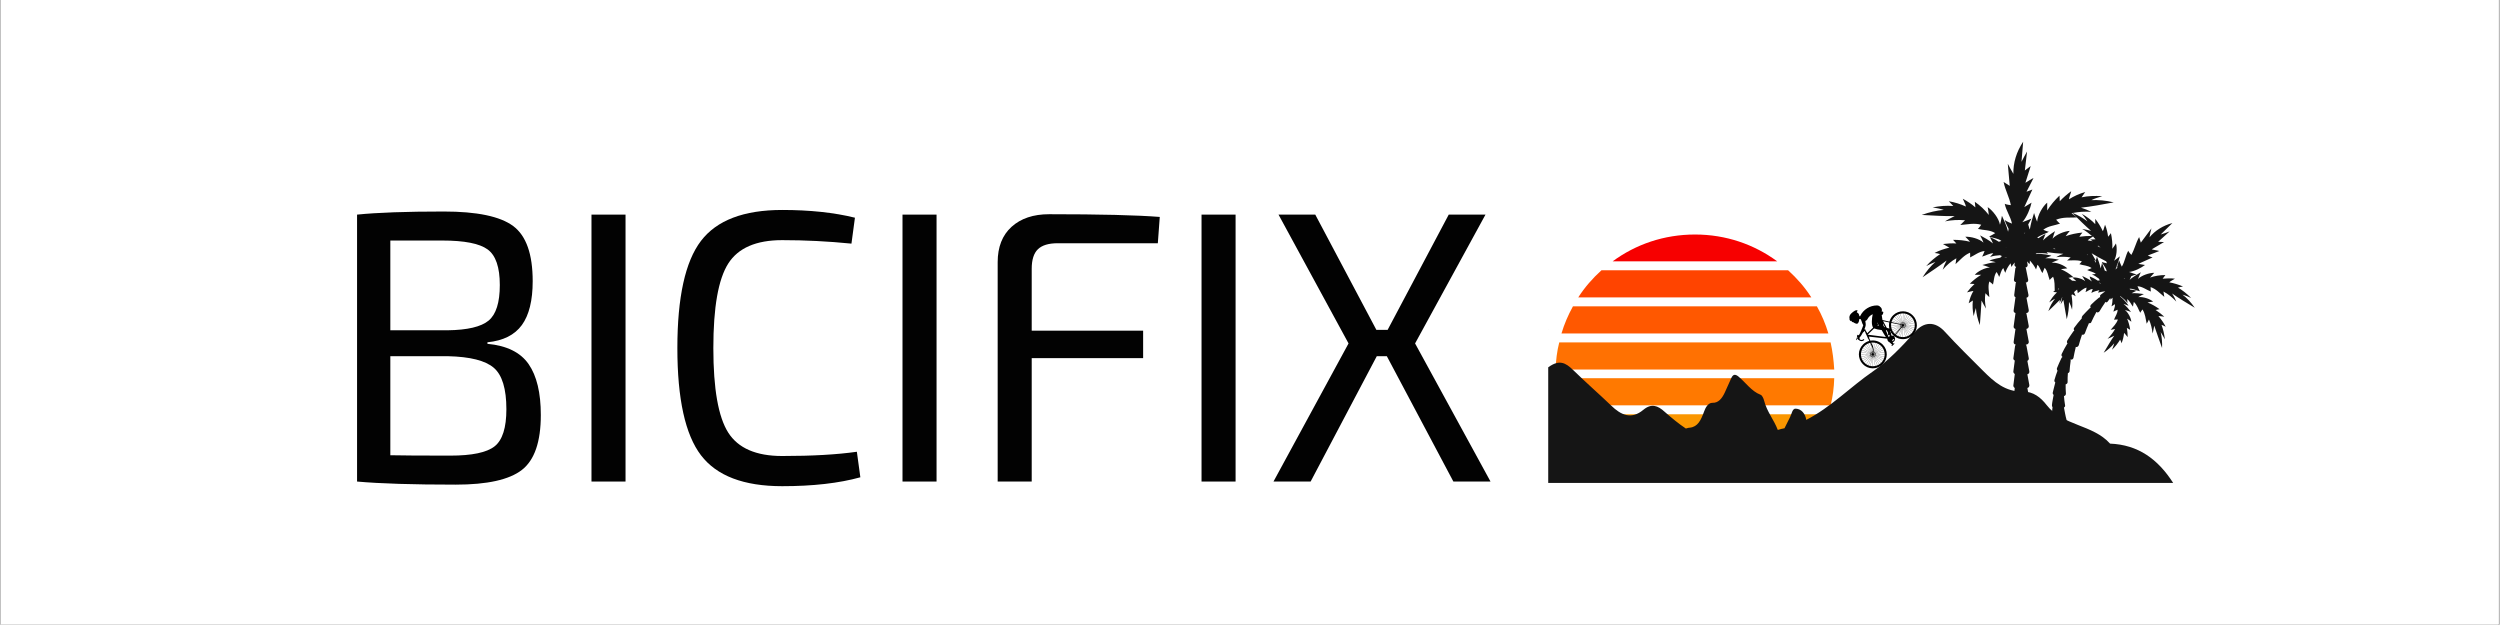
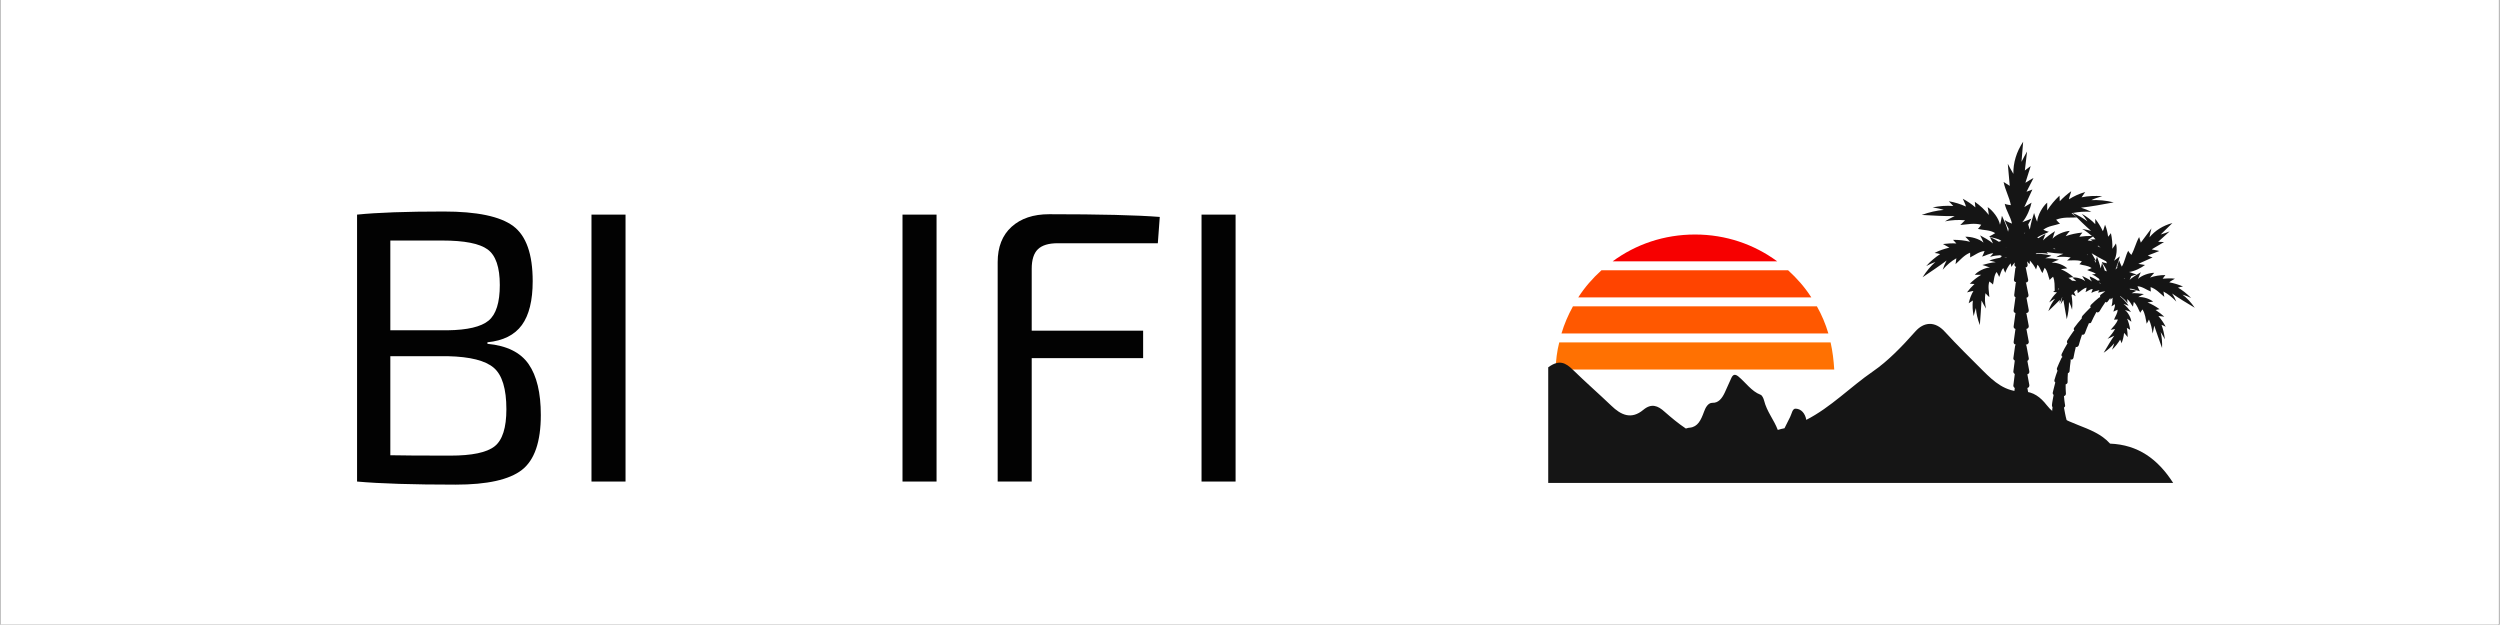
<svg xmlns="http://www.w3.org/2000/svg" width="7559" zoomAndPan="magnify" viewBox="0 0 5669.25 1417.5" height="1889" preserveAspectRatio="xMidYMid meet" version="1.0">
  <rect x="0" y="0" width="5669.25" height="1417.5" fill="#333333" stroke="none" />
  <defs>
    <g />
    <clipPath id="7bd94dbf9c">
      <path d="M 0.625 0 L 5667.875 0 L 5667.875 1417 L 0.625 1417 Z M 0.625 0 " clip-rule="nonzero" />
    </clipPath>
    <clipPath id="b9bf4c5712">
      <path d="M 3511.262 734 L 4930 734 L 4930 1095.668 L 3511.262 1095.668 Z M 3511.262 734 " clip-rule="nonzero" />
    </clipPath>
    <clipPath id="217257bc06">
      <path d="M 4358 321 L 4977.508 321 L 4977.508 1022 L 4358 1022 Z M 4358 321 " clip-rule="nonzero" />
    </clipPath>
    <clipPath id="8c5f0e2ed5">
-       <path d="M 3511.262 596 L 3512 596 L 3512 1063 L 3511.262 1063 Z M 3511.262 596 " clip-rule="nonzero" />
+       <path d="M 3511.262 596 L 3512 596 L 3512 1063 Z M 3511.262 596 " clip-rule="nonzero" />
    </clipPath>
    <clipPath id="a7f796d4fd">
      <path d="M 4194 692 L 4348 692 L 4348 836 L 4194 836 Z M 4194 692 " clip-rule="nonzero" />
    </clipPath>
    <clipPath id="30596d48b9">
-       <path d="M 4154.93 753.156 L 4269.363 643.648 L 4360.98 739.387 L 4246.547 848.891 Z M 4154.93 753.156 " clip-rule="nonzero" />
-     </clipPath>
+       </clipPath>
    <clipPath id="ec83379df0">
      <path d="M 4269.629 643.395 L 4155.195 752.902 L 4246.812 848.637 L 4361.246 739.133 Z M 4269.629 643.395 " clip-rule="nonzero" />
    </clipPath>
  </defs>
  <g clip-path="url(#7bd94dbf9c)">
    <path fill="#ffffff" d="M 0.625 0 L 5667.875 0 L 5667.875 1417 L 0.625 1417 Z M 0.625 0 " fill-opacity="1" fill-rule="nonzero" />
    <path fill="#ffffff" d="M 0.625 0 L 5667.875 0 L 5667.875 1417 L 0.625 1417 Z M 0.625 0 " fill-opacity="1" fill-rule="nonzero" />
  </g>
  <g fill="#020202" fill-opacity="1">
    <g transform="translate(732.267, 1092.575)">
      <g>
        <path d="M 372.172 -315.984 L 372.172 -312.484 C 416.055 -308.379 447.211 -293.016 465.641 -266.391 C 484.078 -239.766 493.297 -201.289 493.297 -150.969 C 493.297 -90.113 478.957 -48.566 450.281 -26.328 C 421.613 -4.098 371.582 7.016 300.188 7.016 C 203.051 7.016 128.441 4.676 76.359 0 L 76.359 -605.641 C 122.586 -610.328 188.129 -612.672 272.984 -612.672 C 348.461 -612.672 400.977 -601.695 430.531 -579.75 C 460.082 -557.812 474.859 -516.117 474.859 -454.672 C 474.859 -410.785 466.664 -377.578 450.281 -355.047 C 433.895 -332.516 407.859 -319.492 372.172 -315.984 Z M 151.844 -343.203 L 281.75 -343.203 C 326.812 -343.785 357.828 -351.098 374.797 -365.141 C 391.766 -379.18 400.25 -406.098 400.25 -445.891 C 400.25 -486.273 391.031 -513.195 372.594 -526.656 C 354.164 -540.113 319.789 -546.844 269.469 -546.844 L 151.844 -546.844 Z M 151.844 -284.391 L 151.844 -59.688 C 175.844 -59.102 221.195 -58.812 287.906 -58.812 C 337.062 -58.812 370.562 -65.832 388.406 -79.875 C 406.25 -93.914 415.172 -122.004 415.172 -164.141 C 415.172 -210.367 405.66 -241.676 386.641 -258.062 C 367.629 -274.445 332.961 -283.223 282.641 -284.391 Z M 151.844 -284.391 " />
      </g>
    </g>
  </g>
  <g fill="#020202" fill-opacity="1">
    <g transform="translate(1264.158, 1092.575)">
      <g>
        <path d="M 153.609 0 L 76.359 0 L 76.359 -605.641 L 153.609 -605.641 Z M 153.609 0 " />
      </g>
    </g>
  </g>
  <g fill="#020202" fill-opacity="1">
    <g transform="translate(1481.829, 1092.575)">
      <g>
-         <path d="M 460.812 -67.594 L 468.719 -9.656 C 420.145 3.801 361.039 10.531 291.406 10.531 C 204.219 10.531 142.773 -12.875 107.078 -59.688 C 71.391 -106.5 53.547 -187.539 53.547 -302.812 C 53.547 -418.094 71.391 -499.141 107.078 -545.953 C 142.773 -592.773 204.219 -616.188 291.406 -616.188 C 354.02 -616.188 409.031 -610.332 456.438 -598.625 L 448.531 -539.812 C 395.863 -545.082 343.488 -547.719 291.406 -547.719 C 232.312 -547.719 191.5 -530.016 168.969 -494.609 C 146.438 -459.211 135.172 -395.285 135.172 -302.828 C 135.172 -210.367 146.438 -146.438 168.969 -111.031 C 191.5 -75.633 232.312 -57.938 291.406 -57.938 C 359.289 -57.938 415.758 -61.156 460.812 -67.594 Z M 460.812 -67.594 " />
-       </g>
+         </g>
    </g>
  </g>
  <g fill="#020202" fill-opacity="1">
    <g transform="translate(1969.835, 1092.575)">
      <g>
        <path d="M 153.609 0 L 76.359 0 L 76.359 -605.641 L 153.609 -605.641 Z M 153.609 0 " />
      </g>
    </g>
  </g>
  <g fill="#020202" fill-opacity="1">
    <g transform="translate(2187.505, 1092.575)">
      <g>
        <path d="M 438 -540.688 L 210.656 -540.688 C 190.176 -540.688 175.254 -536.148 165.891 -527.078 C 156.523 -518.016 151.844 -503.242 151.844 -482.766 L 151.844 -342.328 L 404.641 -342.328 L 404.641 -280 L 151.844 -280 L 151.844 0 L 74.609 0 L 74.609 -497.688 C 74.609 -532.207 85.141 -558.977 106.203 -578 C 127.273 -597.02 155.656 -606.531 191.344 -606.531 C 306.625 -606.531 390.305 -604.477 442.391 -600.375 Z M 438 -540.688 " />
      </g>
    </g>
  </g>
  <g fill="#020202" fill-opacity="1">
    <g transform="translate(2648.302, 1092.575)">
      <g>
        <path d="M 153.609 0 L 76.359 0 L 76.359 -605.641 L 153.609 -605.641 Z M 153.609 0 " />
      </g>
    </g>
  </g>
  <g fill="#020202" fill-opacity="1">
    <g transform="translate(2865.973, 1092.575)">
      <g>
-         <path d="M 279.125 -284.391 L 256.297 -284.391 L 106.203 0 L 21.938 0 L 192.234 -313.359 L 33.359 -605.641 L 116.734 -605.641 L 255.422 -344.078 L 280.875 -344.078 L 419.562 -605.641 L 502.953 -605.641 L 343.203 -313.359 L 514.359 0 L 430.094 0 Z M 279.125 -284.391 " />
-       </g>
+         </g>
    </g>
  </g>
-   <path fill="#fa9600" d="M 4146.895 939.941 C 4140.551 961.508 4131.676 981.805 4120.895 1001.469 L 3567.332 1001.469 C 3556.555 982.438 3547.676 961.508 3541.336 939.941 Z M 4146.895 939.941 " fill-opacity="1" fill-rule="nonzero" />
  <path fill="#ff4400" d="M 4108.215 674.805 L 3579.383 674.805 C 3593.965 651.973 3611.719 631.672 3632.012 613.277 L 4055.586 613.277 C 4075.875 631.676 4093.629 651.973 4108.215 674.805 Z M 4108.215 674.805 " fill-opacity="1" fill-rule="nonzero" />
  <path fill="#ff7102" d="M 4151.965 776.926 C 4156.406 796.59 4158.941 817.523 4160.207 838.453 L 3528.02 838.453 C 3528.652 817.523 3531.191 796.59 3536.262 776.926 Z M 4151.965 776.926 " fill-opacity="1" fill-rule="nonzero" />
  <path fill="#f70000" d="M 4030.855 592.98 L 3657.375 592.98 C 3710.004 554.289 3774.047 532.09 3844.43 532.09 C 3914.18 532.09 3978.227 554.289 4030.855 592.98 Z M 4030.855 592.98 " fill-opacity="1" fill-rule="nonzero" />
  <path fill="#ff5800" d="M 4120.895 695.102 C 4131.676 714.133 4140.551 735.062 4146.895 756.629 L 3541.336 756.629 C 3547.676 735.062 3556.555 714.766 3567.332 695.102 Z M 4120.895 695.102 " fill-opacity="1" fill-rule="nonzero" />
-   <path fill="#ff7900" d="M 4160.207 858.117 C 4159.574 879.047 4157.039 899.98 4151.965 919.645 L 3535.629 919.645 C 3531.191 899.98 3528.652 879.047 3527.387 858.117 Z M 4160.207 858.117 " fill-opacity="1" fill-rule="nonzero" />
  <g clip-path="url(#b9bf4c5712)">
    <path fill="#151515" d="M 2748.723 1094.074 C 2753.16 1075.68 2757.598 1047.77 2775.355 1036.988 C 2801.352 1021.129 2825.445 998.297 2854.613 994.488 C 2879.98 991.32 2889.488 971.656 2898.367 945.016 C 2902.805 932.328 2910.414 917.105 2924.363 917.742 C 2959.875 917.742 2968.75 869.535 2982.703 842.895 C 2988.41 830.844 2994.113 828.305 3004.262 836.551 C 3027.086 854.945 3045.477 883.488 3073.375 893.637 C 3078.449 895.539 3082.887 905.055 3084.789 912.031 C 3093.035 946.285 3114.594 969.754 3126.641 1000.832 C 3132.348 1014.789 3139.32 1013.52 3145.664 1003.371 C 3153.273 990.684 3158.98 976.098 3165.953 963.41 C 3171.027 953.895 3172.93 936.137 3184.344 937.402 C 3197.023 938.672 3210.34 946.918 3214.777 965.312 C 3218.582 980.535 3226.191 991.32 3234.438 1002.102 C 3262.969 993.223 3290.234 979.902 3316.234 964.043 C 3384.082 924.082 3448.758 878.414 3512.168 832.746 C 3536.262 815.617 3550.215 822.598 3567.332 839.09 C 3595.867 866.996 3625.668 893.004 3654.203 920.277 C 3676.398 941.844 3699.859 952.625 3727.125 929.793 C 3745.512 914.57 3760.098 920.277 3775.316 934.23 C 3790.535 947.551 3806.387 960.871 3823.508 972.289 C 3826.676 971.656 3829.215 970.387 3832.383 970.387 C 3850.773 968.484 3857.746 953.262 3864.723 934.23 C 3867.895 925.352 3873.602 913.934 3883.746 913.934 C 3897.062 914.57 3905.305 904.422 3911.645 891.102 C 3916.719 880.316 3921.156 869.535 3926.23 858.75 C 3930.035 849.871 3934.473 847.969 3942.082 853.676 C 3959.203 867.633 3972.52 887.93 3992.809 895.539 C 3996.613 896.809 3999.785 903.785 4001.051 908.859 C 4007.395 934.23 4023.246 951.992 4032.121 975.461 C 4037.195 973.559 4042.27 972.926 4047.34 971.656 C 4051.777 963.41 4055.582 954.531 4060.023 946.285 C 4063.828 939.305 4065.094 925.984 4073.34 927.254 C 4085.387 927.891 4094.262 938.039 4096.801 952.625 C 4152.602 924.082 4196.984 877.781 4247.715 842.895 C 4281.953 819.426 4314.293 785.809 4344.094 752.191 C 4363.117 730.625 4388.48 727.453 4411.309 752.824 C 4439.211 783.27 4468.379 811.812 4497.547 840.992 C 4522.91 866.363 4548.273 889.199 4588.219 888.562 C 4611.684 887.93 4628.801 901.883 4642.117 919.008 C 4678.895 966.582 4746.742 962.777 4786.059 1006.543 C 4849.465 1009.078 4894.488 1041.43 4929.363 1095.977 C 4910.34 1106.125 4893.219 1102.32 4876.73 1102.32 C 4358.047 1101.051 3839.359 1104.223 3320.672 1102.32 L 3319.402 1102.32 C 3166.59 1102.32 2774.719 1102.32 2754.43 1102.32 C 2750.625 1103.59 2747.453 1098.516 2748.723 1094.074 Z M 2748.723 1094.074 " fill-opacity="1" fill-rule="nonzero" />
  </g>
  <g clip-path="url(#217257bc06)">
    <path fill="#151515" d="M 4950.285 668.461 C 4956.629 670.367 4963.602 672.902 4969.945 676.074 C 4960.434 666.559 4950.285 658.312 4940.141 652.605 C 4943.945 651.336 4947.75 650.703 4951.555 650.066 C 4941.41 645.629 4930.629 642.457 4920.484 640.555 C 4922.387 638.016 4930.629 634.211 4933.168 632.309 C 4923.656 631.039 4914.145 631.672 4905.266 632.309 C 4907.168 629.77 4909.703 626.598 4911.605 624.062 C 4899.559 624.062 4887.512 625.965 4876.73 629.77 C 4879.902 625.965 4883.074 622.793 4886.242 618.988 C 4874.828 618.988 4857.711 624.695 4849.465 632.941 C 4850.734 628.504 4855.809 617.719 4855.809 617.719 C 4847.562 622.793 4837.418 628.504 4830.445 634.844 C 4831.711 632.309 4832.98 629.137 4834.25 626.598 C 4838.051 625.332 4842.492 623.43 4846.297 622.793 C 4846.297 622.793 4833.613 618.988 4829.176 617.086 C 4841.223 615.816 4857.074 607.57 4865.32 601.227 C 4860.246 600.594 4855.172 599.324 4850.102 598.691 C 4860.879 593.617 4871.66 589.176 4882.438 584.102 C 4878.633 582.832 4874.828 581.566 4871.66 579.66 C 4880.535 576.488 4889.414 572.684 4897.656 569.512 C 4894.488 568.246 4883.707 566.977 4880.535 565.707 L 4908.438 549.215 C 4903.996 549.215 4899.559 548.582 4895.121 548.582 C 4903.996 540.969 4912.242 532.723 4921.117 525.113 C 4914.145 527.648 4907.801 530.188 4900.828 532.09 C 4909.703 523.211 4918.582 514.965 4927.461 506.082 C 4905.898 511.793 4888.145 523.211 4875.465 538.434 C 4876.73 531.457 4878 524.477 4879.902 518.137 C 4871.66 528.918 4864.051 539.699 4855.809 550.484 L 4852.004 537.797 C 4844.395 551.117 4841.855 565.074 4834.25 578.395 C 4834.25 578.395 4827.906 571.414 4827.273 568.879 C 4820.934 580.297 4819.664 593.617 4812.688 605.035 C 4812.688 605.035 4807.617 594.883 4806.98 591.078 C 4804.445 595.52 4803.176 601.227 4801.91 606.301 C 4801.277 605.668 4801.277 605.035 4800.641 604.398 C 4803.812 597.422 4806.348 588.543 4808.25 581.562 C 4808.25 581.562 4798.738 589.176 4794.934 591.715 C 4801.277 581.562 4802.543 563.168 4799.375 552.387 C 4796.836 556.191 4794.301 560.633 4791.129 564.438 C 4791.766 553.02 4790.496 540.969 4787.961 528.918 C 4786.059 531.453 4784.156 534.625 4781.617 537.164 C 4780.352 528.285 4778.449 518.77 4774.645 509.891 C 4773.375 512.426 4771.473 521.941 4769.57 524.477 C 4765.133 514.965 4759.426 505.449 4752.449 496.57 C 4752.449 500.375 4752.449 504.816 4752.449 508.621 C 4744.207 499.742 4734.062 492.129 4722.016 485.152 C 4727.086 490.859 4730.891 496.57 4734.695 502.277 C 4724.551 494.664 4713.77 488.324 4701.09 483.25 C 4714.406 480.711 4728.988 479.441 4743.574 480.711 C 4735.965 476.906 4728.355 473.734 4720.113 471.195 C 4743.574 468.66 4767.035 464.219 4794.301 459.145 C 4776.547 454.707 4759.426 453.438 4743.574 454.07 C 4751.184 450.266 4759.426 447.727 4768.305 445.191 C 4751.816 443.922 4735.965 444.559 4721.379 447.727 C 4723.918 443.922 4727.086 439.48 4729.625 435.676 C 4716.309 439.484 4703.625 445.191 4692.848 452.168 C 4692.848 448.363 4697.285 437.578 4697.918 433.773 C 4688.406 440.75 4679.531 448.363 4671.922 456.609 C 4671.922 452.168 4671.285 448.363 4671.285 443.922 C 4660.508 454.07 4650.996 465.488 4643.387 477.539 C 4643.387 471.832 4643.387 465.488 4643.387 459.781 C 4632.605 468.66 4621.828 488.324 4620.559 502.91 C 4618.023 497.836 4613.586 483.25 4613.586 483.25 C 4609.781 494.668 4605.977 507.984 4604.074 520.039 L 4603.438 520.039 C 4602.172 516.23 4601.535 513.062 4600.27 509.254 C 4602.805 504.816 4605.34 499.742 4607.879 495.934 C 4607.879 495.934 4592.66 502.277 4586.953 504.18 C 4597.098 492.762 4605.34 472.465 4607.879 459.781 C 4602.172 462.953 4597.098 466.758 4591.391 469.93 C 4597.73 456.609 4603.438 443.289 4609.781 429.969 C 4605.34 431.871 4600.902 433.141 4596.465 435.043 C 4601.535 424.895 4607.242 414.109 4612.316 403.961 C 4608.512 405.23 4597.73 412.844 4593.926 414.746 L 4605.977 376.688 C 4601.535 379.859 4597.098 383.664 4592.66 386.836 C 4594.562 372.246 4595.828 358.293 4597.73 343.703 C 4593.293 351.316 4588.855 359.562 4585.051 367.172 C 4586.32 351.949 4587.586 336.727 4588.855 321.504 C 4573.637 344.34 4566.027 369.711 4566.66 394.449 C 4562.223 386.836 4557.785 379.227 4553.98 371.613 C 4555.25 388.105 4557.148 405.23 4558.418 421.723 L 4544.469 412.844 C 4548.273 431.871 4557.148 446.461 4560.953 465.488 C 4560.953 465.488 4549.543 464.219 4547.004 462.316 C 4550.176 478.176 4560.32 491.496 4563.492 507.352 C 4563.492 507.352 4550.176 502.277 4547.004 499.105 C 4548.906 506.082 4552.711 512.426 4555.883 519.402 C 4555.246 521.305 4555.246 523.844 4554.613 525.746 C 4552.078 514.328 4545.738 500.375 4540.664 489.594 C 4540.664 489.594 4538.129 504.816 4536.227 509.891 C 4533.688 495.301 4519.738 477.539 4508.324 469.93 C 4509.594 475.637 4510.227 481.348 4510.863 487.688 C 4501.984 476.273 4491.203 466.125 4479.156 457.879 C 4479.789 462.316 4479.789 466.125 4480.426 470.562 C 4472.184 462.953 4462.035 456.609 4451.891 450.898 C 4453.16 454.707 4458.867 464.855 4458.867 468.66 C 4446.816 462.953 4434.137 459.145 4420.188 456.609 C 4423.355 460.414 4427.16 463.586 4430.332 467.391 C 4415.113 466.125 4399.262 467.391 4383.41 470.562 C 4392.285 471.832 4401.164 473.734 4408.773 476.273 C 4392.922 477.539 4375.801 481.348 4358.68 487.688 C 4385.945 488.957 4410.043 490.859 4433.504 490.227 C 4425.895 494.031 4418.285 497.836 4411.309 502.277 C 4426.527 499.105 4442.379 498.473 4456.965 499.742 C 4453.16 503.547 4449.988 506.719 4446.184 510.523 C 4462.672 509.254 4477.254 505.449 4493.742 509.891 C 4493.742 509.891 4488.035 518.137 4486.133 519.402 C 4498.812 522.574 4513.398 521.305 4525.445 528.918 C 4525.445 528.918 4515.301 535.262 4511.496 536.531 C 4519.738 540.336 4531.785 540.336 4539.395 546.68 C 4537.492 547.312 4535.59 547.945 4533.688 548.582 C 4524.176 542.238 4513.398 537.797 4513.398 538.434 C 4515.934 542.871 4518.469 547.312 4520.371 552.387 C 4512.129 545.41 4500.715 539.066 4491.203 533.992 C 4491.203 533.992 4497.547 546.043 4498.812 550.484 C 4489.301 541.605 4469.645 536.531 4457.598 537.164 C 4461.402 540.969 4465.207 544.777 4468.379 548.582 C 4456.328 545.41 4443.012 544.141 4429.699 544.141 C 4432.234 546.68 4434.77 549.852 4437.309 552.387 C 4427.16 551.754 4417.016 552.387 4406.871 553.656 C 4409.406 555.559 4418.918 560 4421.453 561.902 C 4410.043 564.438 4398.629 568.246 4387.848 573.953 C 4392.285 574.586 4396.727 575.223 4400.531 576.488 C 4389.117 584.102 4378.336 592.98 4368.824 603.766 C 4375.801 599.961 4382.773 596.789 4389.75 594.25 C 4378.969 603.766 4369.461 615.184 4360.582 629.137 C 4380.871 615.184 4398.629 603.766 4415.113 591.078 C 4411.309 598.055 4408.773 604.398 4406.238 612.012 C 4415.746 601.227 4425.895 592.348 4437.309 586.004 C 4436.672 590.445 4436.039 594.883 4435.406 599.324 C 4446.184 589.809 4454.426 579.027 4468.379 573.32 C 4468.379 573.32 4469.012 582.199 4468.379 584.102 C 4479.156 579.027 4488.668 570.781 4501.352 569.512 C 4501.352 569.512 4497.547 579.66 4495.645 582.199 C 4503.887 580.297 4512.129 574.586 4521.008 574.586 C 4518.473 578.395 4515.934 579.66 4514.031 582.832 C 4521.008 580.297 4528.617 579.66 4536.227 579.027 C 4537.492 579.66 4539.395 580.297 4540.664 580.93 C 4539.395 582.199 4538.129 583.469 4536.859 584.734 C 4524.812 586.641 4511.496 591.078 4512.129 591.078 C 4517.203 592.348 4521.641 593.617 4526.715 594.883 C 4517.203 595.52 4505.156 598.691 4496.277 601.227 C 4496.277 601.227 4508.961 605.035 4513.398 606.938 C 4501.352 607.57 4485.5 615.816 4479.156 623.43 C 4484.23 623.43 4489.305 623.43 4493.742 623.43 C 4484.23 629.137 4475.352 636.113 4467.742 643.727 C 4471.547 643.727 4474.719 644.359 4478.523 644.359 C 4472.184 650.066 4466.477 656.41 4461.402 663.387 C 4464.574 662.754 4472.816 660.219 4475.988 660.219 C 4470.914 668.465 4467.742 677.977 4465.207 688.125 C 4468.379 686.223 4471.547 683.688 4474.719 681.781 C 4473.449 693.199 4474.086 705.254 4476.621 717.305 C 4477.891 710.961 4479.793 704.617 4481.691 698.91 C 4482.328 710.961 4485.496 724.281 4490.57 737.602 C 4491.84 717.305 4493.742 698.91 4494.375 681.781 C 4497.547 688.125 4500.715 693.836 4504.52 700.176 C 4501.984 688.125 4501.352 676.707 4503.254 665.293 C 4506.422 668.465 4508.961 671.633 4512.129 674.172 C 4511.496 661.484 4508.324 650.066 4512.129 638.652 C 4512.129 638.652 4519.105 643.727 4520.371 645.629 C 4522.91 636.113 4522.273 625.332 4528.617 617.086 C 4528.617 617.086 4533.688 625.332 4534.324 628.504 C 4537.492 622.793 4538.129 613.914 4543.832 608.203 C 4545.102 612.012 4546.371 615.184 4548.273 618.988 C 4550.809 611.375 4554.613 604.398 4560.32 597.422 C 4560.953 599.961 4561.59 603.129 4562.223 605.668 C 4564.125 602.496 4566.66 598.691 4569.832 595.52 L 4569.199 599.961 C 4568.562 602.496 4570.465 605.035 4573.004 605.668 C 4572.367 606.301 4571.734 607.57 4571.102 608.84 L 4567.93 634.211 C 4567.297 637.383 4569.832 639.918 4573.004 640.555 C 4572.367 641.188 4571.734 642.457 4571.734 643.727 L 4568.562 669.098 C 4568.562 671.633 4569.199 673.539 4571.734 674.805 C 4571.734 675.441 4571.102 676.074 4571.102 676.707 L 4567.297 703.984 C 4566.66 707.156 4568.562 709.691 4571.734 710.328 C 4571.102 710.961 4571.102 711.594 4571.102 712.863 L 4567.297 740.137 C 4566.66 743.309 4568.562 745.848 4571.734 746.48 C 4571.102 747.117 4571.102 747.75 4571.102 748.383 L 4567.297 775.66 C 4566.66 778.828 4569.199 782 4572.367 782 C 4571.734 782.637 4570.465 783.906 4570.465 785.172 L 4566.66 812.449 C 4566.027 814.984 4567.93 816.887 4569.832 818.156 L 4566.66 842.258 C 4566.027 844.797 4567.93 847.332 4569.832 848.602 L 4566.66 873.973 C 4566.027 876.512 4567.93 879.047 4569.832 880.316 L 4566.66 905.688 C 4566.66 907.59 4567.297 908.859 4567.93 910.129 C 4567.93 910.129 4567.93 910.762 4567.93 910.762 L 4563.492 943.113 C 4563.492 945.648 4564.125 947.551 4566.027 949.457 L 4562.223 977.363 C 4561.59 980.535 4563.492 983.074 4566.027 984.34 L 4562.223 1012.883 C 4561.59 1017.324 4565.395 1021.129 4570.465 1021.129 L 4599 1021.129 C 4604.074 1021.129 4607.875 1016.691 4607.242 1012.25 L 4602.172 984.977 C 4605.977 983.707 4607.875 980.535 4607.242 976.73 L 4602.172 950.09 C 4604.707 948.82 4606.609 945.648 4605.977 942.477 L 4599.633 910.762 C 4602.172 909.496 4603.438 906.957 4602.805 904.422 L 4598.367 880.316 C 4601.535 879.684 4603.438 876.512 4602.805 873.34 L 4598.367 849.238 C 4601.535 848.602 4603.438 845.43 4602.805 842.258 L 4598.367 818.789 C 4600.902 817.523 4602.172 814.984 4601.535 812.449 L 4596.465 785.172 C 4596.465 783.906 4595.828 783.27 4594.562 782 L 4595.195 782 C 4599 782 4602.172 778.828 4601.535 775.023 L 4596.465 747.75 C 4596.465 747.113 4596.465 746.48 4595.828 746.48 C 4599.633 745.848 4602.172 742.676 4601.535 739.504 L 4596.465 712.23 C 4596.465 711.594 4595.828 710.961 4595.828 710.324 C 4599.633 710.324 4602.172 707.156 4601.535 703.348 L 4596.465 676.074 C 4596.465 676.074 4596.465 675.441 4596.465 675.441 C 4599.633 674.805 4601.535 672.27 4600.902 669.098 L 4595.828 643.727 C 4595.828 642.457 4595.195 641.82 4594.562 641.188 C 4598.367 641.188 4600.902 638.016 4600.27 634.844 L 4595.195 609.473 C 4595.195 608.203 4594.562 607.57 4593.926 606.938 C 4597.098 606.938 4599.633 603.766 4599 600.594 L 4597.73 592.98 C 4599.633 595.52 4601.535 597.422 4603.438 599.324 C 4604.074 596.789 4604.074 593.617 4604.074 591.078 C 4609.777 597.422 4614.852 604.398 4618.023 611.375 C 4619.289 607.57 4620.559 604.398 4621.191 600.594 C 4626.898 605.668 4628.168 613.914 4632.605 619.621 C 4633.242 617.086 4637.68 607.57 4637.68 607.57 C 4644.652 615.184 4645.289 625.965 4649.094 635.48 C 4649.727 633.578 4656.703 627.867 4656.703 627.867 C 4661.141 638.016 4659.871 648.801 4660.508 659.582 C 4659.238 660.219 4657.969 661.484 4656.703 662.121 C 4657.969 662.121 4659.238 662.121 4660.508 662.754 C 4660.508 662.754 4660.508 663.387 4660.508 663.387 C 4660.508 663.387 4660.508 662.754 4661.141 662.754 C 4662.41 662.754 4664.312 663.387 4665.578 663.387 C 4658.605 669.73 4652.898 677.344 4647.824 686.223 C 4652.262 683.051 4656.703 679.879 4661.141 677.977 C 4654.801 685.59 4649.727 695.102 4645.922 705.887 C 4655.434 697.008 4663.676 688.762 4671.922 680.516 C 4671.922 683.051 4671.922 685.59 4671.285 688.125 C 4673.188 683.688 4675.727 679.246 4676.992 674.805 C 4676.992 674.805 4677.629 674.172 4677.629 674.172 C 4676.359 679.246 4675.09 684.953 4673.824 690.664 C 4675.727 686.855 4678.262 683.688 4680.164 680.516 C 4682.066 694.469 4685.234 708.422 4687.773 724.281 C 4691.578 710.324 4692.844 697.004 4692.844 684.953 C 4696.016 690.664 4697.918 696.371 4699.82 702.715 C 4701.09 690.664 4700.453 679.879 4698.551 669.73 C 4699.188 669.098 4699.188 668.461 4699.82 667.828 C 4702.355 669.098 4705.527 670.367 4708.062 672.27 C 4706.797 669.098 4705.527 665.926 4704.258 662.754 C 4706.16 660.852 4708.699 658.949 4711.234 657.047 C 4711.234 657.047 4713.137 664.023 4712.504 665.293 C 4719.477 660.852 4724.551 654.508 4732.793 652.605 C 4732.793 652.605 4731.523 660.219 4730.258 662.754 C 4735.328 660.852 4740.402 655.777 4746.742 655.777 C 4745.477 658.312 4744.84 661.484 4743.574 664.656 C 4749.281 661.484 4755.621 659.582 4761.961 658.312 C 4760.691 660.219 4759.426 662.121 4758.793 664.023 C 4763.23 662.754 4769.57 661.484 4775.277 660.852 C 4772.105 663.387 4768.301 665.926 4765.133 668.461 C 4763.23 669.73 4762.594 672.27 4763.863 674.172 C 4762.594 674.172 4761.961 674.805 4760.691 675.441 C 4754.352 680.516 4748.645 685.59 4742.938 691.297 C 4741.035 693.199 4740.402 696.371 4742.305 698.273 C 4741.035 698.273 4740.402 698.91 4739.77 699.543 C 4734.062 705.25 4728.355 710.961 4723.281 716.668 C 4722.012 718.57 4721.379 720.477 4722.012 722.379 C 4721.379 722.379 4721.379 723.012 4720.746 723.645 C 4715.039 729.988 4709.965 736.332 4704.895 743.309 C 4702.992 745.211 4703.625 748.383 4704.895 750.285 C 4704.258 750.922 4703.625 750.922 4702.992 751.555 C 4697.918 758.531 4693.48 765.508 4689.039 772.488 C 4687.773 775.023 4687.773 777.562 4689.676 779.465 C 4689.039 780.098 4688.406 780.098 4688.406 780.734 C 4683.969 787.711 4680.164 795.32 4676.359 802.934 C 4675.09 805.469 4675.727 808.641 4678.262 809.91 C 4676.992 810.543 4676.359 811.18 4675.727 812.449 C 4671.922 820.059 4668.75 827.672 4665.578 835.281 C 4664.945 837.184 4665.578 839.723 4666.848 840.992 C 4664.312 847.969 4661.773 854.945 4659.871 861.922 C 4659.238 864.461 4659.871 866.363 4661.773 867.633 C 4659.871 875.242 4657.969 882.855 4656.066 890.465 C 4655.434 893.004 4656.703 894.906 4657.969 896.176 C 4656.703 903.785 4654.801 911.398 4654.164 919.008 C 4654.164 920.91 4654.164 922.18 4655.434 923.449 C 4655.434 923.449 4655.434 924.082 4655.434 924.082 C 4654.164 934.23 4653.531 944.379 4652.898 954.531 C 4652.898 957.066 4653.531 958.969 4655.434 960.238 C 4655.434 969.117 4655.434 978 4655.434 986.879 C 4655.434 990.051 4657.336 991.953 4659.238 993.223 C 4659.871 1000.199 4659.871 1007.809 4661.141 1014.789 C 4661.773 1017.957 4664.312 1020.496 4667.48 1020.496 L 4692.844 1020.496 C 4696.648 1019.227 4698.551 1014.789 4697.285 1011.617 C 4694.113 1004.004 4690.941 996.395 4688.406 988.781 C 4690.941 987.512 4692.211 983.707 4691.578 981.168 C 4689.039 974.191 4687.137 966.582 4684.602 958.969 C 4686.504 957.699 4687.773 955.164 4687.137 951.992 C 4684.602 943.113 4683.332 934.23 4681.434 924.719 C 4683.332 923.449 4684.602 921.547 4683.969 919.645 C 4682.699 912.664 4682.066 905.688 4681.434 898.711 C 4683.969 898.078 4685.871 896.176 4685.871 893.004 C 4685.234 886.027 4685.234 879.047 4685.234 872.07 C 4687.773 871.438 4689.676 869.535 4689.676 866.996 C 4689.676 860.02 4689.676 853.676 4690.309 846.699 C 4692.211 846.066 4694.113 844.164 4694.113 842.258 C 4694.746 834.648 4695.383 826.402 4696.648 818.789 C 4696.648 817.523 4696.648 816.887 4696.016 815.617 C 4699.188 816.887 4702.355 814.984 4702.992 811.812 C 4704.258 804.203 4706.16 796.59 4708.062 788.344 C 4708.062 787.711 4708.062 787.711 4708.062 787.074 C 4710.602 788.344 4713.77 786.441 4715.039 783.27 C 4716.941 775.656 4719.477 768.047 4722.012 760.434 C 4722.012 759.801 4722.012 759.168 4722.012 759.168 C 4724.551 760.434 4727.719 759.168 4728.988 755.996 C 4731.523 748.383 4734.695 741.406 4737.867 733.793 C 4737.867 733.793 4737.867 733.16 4737.867 733.16 C 4740.402 733.793 4742.938 733.16 4743.574 730.625 C 4746.742 723.645 4749.914 717.305 4753.719 710.324 C 4754.352 709.691 4754.352 708.422 4754.352 707.789 C 4756.887 709.691 4760.059 709.059 4761.961 706.52 C 4765.766 700.176 4769.57 693.836 4774.008 687.492 C 4774.645 686.855 4774.645 685.59 4774.645 684.953 C 4776.547 686.855 4779.715 686.223 4780.984 683.684 C 4782.887 681.148 4784.789 678.609 4786.691 676.074 C 4786.691 677.344 4786.691 678.609 4786.691 679.879 C 4788.594 678.609 4789.863 676.707 4791.766 675.441 C 4791.766 682.418 4791.129 688.762 4789.227 695.102 C 4791.766 693.836 4794.301 691.93 4796.836 690.027 C 4798.105 696.371 4794.301 702.078 4793.668 707.156 C 4795.566 705.887 4803.176 702.715 4803.176 702.715 C 4803.176 711.594 4797.469 717.938 4794.934 725.551 C 4796.203 724.914 4803.812 724.914 4803.812 724.914 C 4800.641 734.43 4793.668 740.773 4787.324 748.383 C 4790.496 747.75 4794.301 747.113 4797.469 746.48 C 4793.031 754.094 4787.324 761.703 4780.352 768.68 C 4785.422 766.777 4790.496 764.242 4795.566 761.703 C 4787.324 773.121 4780.352 785.809 4771.473 800.395 C 4780.984 794.051 4789.227 786.441 4795.566 778.828 C 4794.301 783.902 4792.398 788.344 4790.496 793.418 C 4798.105 786.441 4803.812 778.828 4808.883 770.582 C 4810.152 773.121 4811.422 776.293 4812.055 778.828 C 4815.227 771.219 4817.129 762.973 4817.762 755.359 C 4819.664 756.629 4824.102 762.973 4826.004 764.875 C 4826.004 757.898 4825.371 750.922 4824.102 743.941 C 4826.641 745.211 4829.176 747.113 4831.711 748.383 C 4830.441 739.504 4827.906 730.621 4824.738 723.012 C 4827.906 724.914 4831.078 727.453 4834.246 729.988 C 4833.613 721.742 4827.273 709.059 4819.664 703.348 C 4823.469 703.984 4833.613 707.789 4833.613 707.789 C 4828.543 701.445 4822.836 694.469 4816.492 689.395 C 4820.297 690.664 4824.102 691.93 4827.906 693.832 C 4828.543 693.832 4818.395 679.246 4808.883 672.902 C 4808.883 672.902 4808.883 672.27 4808.883 672.27 C 4809.52 672.27 4810.152 672.27 4810.785 672.902 C 4816.492 677.344 4821.566 681.781 4825.371 687.492 C 4826.004 684.32 4824.738 682.418 4824.738 678.609 C 4831.078 683.051 4833.613 690.664 4838.051 695.738 C 4838.051 693.199 4839.953 684.953 4839.953 684.953 C 4847.562 691.93 4850.102 702.078 4854.539 709.691 C 4855.172 707.789 4859.609 702.078 4859.609 702.078 C 4865.953 712.23 4866.586 723.012 4869.121 734.43 C 4871.023 731.258 4872.926 728.086 4874.195 724.914 C 4878.633 734.43 4881.172 745.211 4882.438 756.629 C 4884.34 750.922 4884.973 744.578 4886.242 738.867 C 4891.316 754.727 4897.656 771.219 4903.996 789.613 C 4904.633 776.926 4903.363 764.242 4900.828 753.457 C 4903.996 758.531 4907.168 763.605 4910.34 769.949 C 4909.07 757.898 4906.535 747.113 4902.73 736.965 C 4905.898 738.234 4909.07 739.504 4912.242 741.406 C 4907.801 732.527 4902.094 724.281 4895.754 717.305 C 4898.289 716.668 4906.535 718.57 4909.07 718.57 C 4902.73 712.863 4896.387 707.789 4889.414 703.348 C 4892.582 702.715 4895.121 702.078 4898.289 701.445 C 4889.414 695.102 4880.535 690.027 4871.023 686.223 C 4874.828 685.59 4879.27 684.953 4883.707 684.32 C 4876.098 677.977 4860.879 672.902 4850.098 674.172 C 4853.27 671.633 4862.781 667.195 4862.781 667.195 C 4853.902 665.926 4843.758 664.656 4834.883 665.289 C 4835.516 665.289 4835.516 664.656 4836.148 664.656 C 4839.32 662.754 4842.492 661.484 4846.297 659.582 C 4846.297 659.582 4839.32 657.68 4831.711 657.043 C 4831.078 656.41 4830.441 655.777 4830.441 655.141 C 4838.688 654.508 4846.297 659.582 4853.906 660.852 C 4852.004 658.312 4848.199 649.434 4848.199 649.434 C 4859.609 650.066 4868.488 657.68 4878.633 661.484 C 4878 659.582 4878 651.336 4878 651.336 C 4890.68 655.777 4898.926 665.289 4909.07 673.535 C 4908.438 669.73 4907.801 665.289 4907.168 661.484 C 4917.949 667.191 4927.461 674.805 4936.336 684.32 C 4933.801 677.977 4930.629 671.633 4926.824 665.926 C 4942.043 676.707 4959.164 686.855 4978.188 698.273 C 4969.945 686.223 4960.434 676.074 4950.285 668.461 Z M 4734.695 579.027 C 4734.062 578.395 4733.426 577.758 4733.426 577.125 C 4734.062 577.125 4734.695 577.758 4734.695 577.758 C 4734.695 578.395 4734.695 579.027 4734.695 579.027 Z M 4550.176 561.902 C 4550.176 561.902 4549.539 561.266 4549.539 561.266 C 4550.176 561.266 4550.176 561.266 4550.176 561.902 Z M 4657.336 563.172 C 4659.238 563.805 4660.508 564.438 4662.41 565.074 C 4661.141 565.074 4659.871 565.074 4658.605 565.074 C 4657.969 564.438 4657.969 563.805 4657.336 563.172 Z M 4753.719 591.078 C 4750.547 585.371 4747.379 579.66 4744.207 574.586 C 4754.352 580.93 4765.766 587.273 4777.18 592.98 C 4777.812 594.25 4778.449 596.152 4779.082 597.422 C 4779.082 597.422 4769.57 595.52 4767.035 594.25 C 4770.203 601.227 4777.18 607.57 4778.449 615.816 C 4777.18 615.184 4775.277 614.547 4774.008 613.914 C 4771.473 605.035 4767.668 596.789 4767.668 596.789 C 4767.035 600.594 4765.766 605.035 4764.496 608.84 C 4763.23 600.594 4759.426 590.445 4756.254 582.199 C 4756.254 582.832 4754.988 586.641 4753.719 591.078 Z M 4753.719 592.348 C 4753.086 594.25 4752.449 596.152 4752.449 596.789 C 4752.449 594.25 4751.184 591.715 4750.547 589.176 C 4751.184 589.809 4752.449 591.078 4753.719 592.348 Z M 4759.426 557.461 C 4761.328 558.73 4762.594 560.633 4764.496 561.902 C 4761.961 560.633 4759.426 559.363 4757.523 558.094 C 4758.156 558.094 4758.793 558.094 4759.426 557.461 Z M 4775.91 629.137 C 4775.91 629.137 4775.91 628.504 4775.91 629.137 C 4775.91 628.504 4775.91 628.504 4775.91 629.137 Z M 4820.297 631.039 C 4819.664 631.676 4819.031 631.676 4818.395 632.309 L 4817.129 632.309 C 4818.395 631.676 4819.031 631.039 4820.297 631.039 Z M 4802.543 606.301 C 4802.543 606.938 4802.543 607.57 4801.91 608.203 C 4800.641 609.473 4799.375 610.109 4798.105 611.375 C 4799.375 609.473 4800.008 607.57 4800.641 605.668 C 4801.273 605.668 4801.91 606.301 4802.543 606.301 Z M 4753.086 542.871 C 4749.281 542.871 4744.84 543.508 4741.035 543.508 C 4742.938 544.777 4744.84 546.043 4746.742 547.312 C 4742.938 546.68 4739.133 546.043 4735.328 545.41 C 4737.23 542.871 4744.207 539.066 4747.379 536.531 C 4749.281 539.066 4751.184 540.969 4753.086 542.871 Z M 4634.508 521.305 C 4645.922 512.426 4659.871 511.793 4672.555 507.352 C 4670.02 506.082 4663.676 498.473 4663.676 498.473 C 4679.531 492.129 4694.746 494.031 4710.602 493.398 C 4706.797 490.227 4702.992 487.055 4698.551 483.883 C 4699.188 483.883 4699.82 483.883 4700.453 483.25 C 4715.672 498.473 4728.988 511.793 4742.938 523.844 C 4736.598 521.941 4729.625 520.672 4722.648 519.402 C 4730.891 523.844 4737.867 529.551 4744.84 535.262 C 4735.328 535.262 4725.82 535.895 4716.309 537.164 C 4718.211 533.992 4720.746 530.82 4723.281 527.648 C 4709.965 528.918 4697.285 531.457 4685.238 535.895 C 4688.406 531.457 4691.578 527.648 4694.746 523.844 C 4682.699 524.477 4663.676 532.09 4655.434 541.605 C 4656.703 536.531 4661.141 524.477 4661.141 524.477 C 4652.266 530.188 4641.484 537.797 4633.875 545.41 C 4633.875 544.777 4634.508 544.141 4634.508 543.508 C 4636.41 539.066 4637.68 535.262 4639.582 530.82 C 4639.582 530.82 4631.973 534.625 4623.73 540.336 C 4622.461 540.336 4621.828 539.699 4620.559 539.699 C 4627.535 532.723 4639.582 530.82 4647.191 525.746 C 4645.922 526.383 4634.508 521.305 4634.508 521.305 Z M 4593.293 527.016 C 4593.293 527.648 4592.66 528.918 4592.66 529.551 L 4591.391 530.188 C 4592.023 529.551 4592.66 528.285 4593.293 527.016 Z M 4545.738 585.371 C 4547.004 585.371 4548.906 584.734 4550.176 584.734 C 4550.809 584.734 4551.445 585.371 4552.078 585.371 C 4550.176 585.371 4548.273 585.371 4545.738 585.371 Z M 4669.383 653.875 C 4669.383 654.508 4669.383 655.145 4670.02 655.777 C 4669.383 656.41 4668.117 656.41 4667.48 657.047 C 4668.117 655.777 4668.75 654.508 4669.383 653.875 Z M 4744.84 638.652 C 4738.5 633.578 4730.258 629.77 4722.648 625.965 C 4722.648 625.965 4728.355 634.844 4729.625 638.016 C 4722.016 631.672 4708.062 628.504 4700.453 629.77 C 4703.625 632.309 4706.16 634.844 4709.332 638.016 C 4706.16 637.383 4702.992 636.75 4699.82 636.75 C 4697.285 634.211 4694.113 632.309 4691.578 630.406 C 4695.383 629.77 4698.551 629.137 4702.355 628.504 C 4694.113 620.891 4684.602 615.184 4674.457 610.742 C 4679.531 610.109 4683.969 609.473 4689.043 608.84 C 4681.434 601.863 4665.578 594.883 4653.531 596.152 C 4657.973 593.617 4670.02 589.176 4670.02 589.176 C 4660.508 587.273 4648.461 585.371 4638.949 586.004 C 4643.387 584.102 4648.461 582.199 4652.898 580.297 C 4652.898 579.66 4631.973 574.586 4618.023 576.488 C 4618.023 576.488 4617.391 575.855 4617.391 575.855 C 4618.023 575.223 4619.293 575.223 4619.926 574.586 C 4628.801 574.586 4637.68 573.953 4645.289 575.855 C 4644.02 574.586 4643.387 573.32 4642.117 572.051 C 4655.434 573.953 4667.48 575.223 4680.164 575.855 C 4674.457 577.758 4668.75 580.297 4663.676 583.469 C 4675.09 582.199 4685.871 582.199 4696.648 584.102 C 4694.113 586.641 4690.945 588.543 4688.406 591.078 C 4699.82 591.078 4710.602 589.176 4722.016 592.98 C 4722.016 592.98 4717.574 598.691 4716.309 599.324 C 4725.184 602.496 4735.328 601.863 4744.207 608.203 C 4744.207 608.203 4736.598 612.012 4734.062 612.645 C 4739.77 615.816 4748.012 616.449 4753.719 621.523 C 4750.547 622.16 4748.012 622.16 4744.84 622.793 C 4750.547 624.695 4755.621 628.504 4760.695 632.309 C 4761.328 633.578 4761.961 634.844 4762.598 636.113 C 4761.328 636.113 4759.426 636.746 4758.156 636.746 C 4749.914 631.039 4739.77 627.234 4739.77 627.234 C 4740.402 632.309 4742.938 635.48 4744.84 638.652 Z M 4760.695 640.555 C 4761.961 641.188 4762.594 641.824 4763.863 642.457 C 4763.863 643.09 4764.5 643.727 4764.5 644.359 C 4763.23 643.09 4761.961 641.824 4760.695 640.555 Z M 4760.695 640.555 " fill-opacity="1" fill-rule="evenodd" />
  </g>
  <g clip-path="url(#8c5f0e2ed5)">
    <path fill="#151515" d="M 3484.902 726.816 C 3489.34 726.184 3494.414 726.184 3499.484 726.184 C 3490.609 723.012 3481.73 720.477 3473.488 719.84 C 3475.391 717.938 3477.926 716.035 3479.828 714.766 C 3471.586 714.766 3463.977 716.035 3457 717.938 C 3457.637 716.035 3462.074 710.961 3462.707 709.059 C 3456.367 710.961 3450.66 714.133 3444.953 717.305 C 3445.59 714.766 3446.223 712.863 3446.855 710.328 C 3439.246 714.133 3432.273 718.57 3425.93 724.281 C 3426.566 721.109 3427.832 717.938 3429.102 714.766 C 3422.125 717.938 3412.613 726.816 3409.445 734.43 C 3408.812 731.258 3408.812 723.012 3408.812 723.012 C 3408.176 724.281 3407.543 724.914 3406.273 726.184 C 3403.738 726.184 3396.762 724.914 3396.762 724.914 C 3402.469 717.938 3411.348 715.402 3418.32 710.961 C 3416.418 710.961 3411.348 706.52 3411.348 706.52 C 3420.223 700.176 3429.734 699.543 3439.883 697.008 C 3437.344 695.738 3434.176 693.836 3431.004 692.566 C 3439.883 688.125 3448.758 685.59 3458.902 684.32 C 3453.832 683.051 3448.125 682.418 3443.051 681.781 C 3457 676.707 3471.586 670.367 3487.438 664.023 C 3476.023 664.023 3465.246 665.293 3455.098 667.828 C 3459.539 664.656 3463.977 661.484 3469.051 658.949 C 3458.27 660.219 3448.758 663.387 3439.883 667.195 C 3441.148 664.023 3442.418 661.484 3443.688 658.312 C 3436.078 662.754 3429.102 667.828 3422.762 674.172 C 3422.125 671.633 3423.395 664.656 3423.395 662.121 C 3418.32 667.828 3413.883 674.172 3410.711 679.879 C 3410.078 677.344 3409.445 674.805 3408.812 671.633 C 3403.105 679.246 3399.301 688.125 3396.129 696.371 C 3395.496 692.566 3394.227 688.762 3393.594 685.59 C 3388.52 692.566 3384.082 706.52 3385.348 716.035 C 3384.715 714.766 3382.812 712.863 3382.18 710.961 C 3382.812 709.691 3383.445 709.059 3384.082 707.789 C 3384.082 707.789 3382.812 708.422 3381.543 709.059 C 3380.277 706.52 3379.008 705.254 3379.008 704.617 C 3379.008 706.52 3378.375 708.422 3378.375 710.328 C 3375.84 711.594 3372.668 712.863 3370.766 713.496 C 3377.105 705.887 3381.543 693.199 3382.812 684.953 C 3379.641 687.492 3375.836 689.395 3372.668 691.934 C 3376.473 683.051 3379.641 674.805 3383.445 665.926 C 3380.277 667.195 3377.738 668.465 3374.57 669.73 C 3377.738 662.754 3380.91 656.41 3384.082 649.434 C 3381.543 650.703 3374.57 655.777 3372.668 656.41 L 3379.641 631.676 C 3377.105 634.211 3373.938 636.113 3371.398 638.652 C 3372.035 629.137 3372.668 620.258 3373.301 610.742 C 3370.766 615.816 3368.23 620.891 3365.691 625.965 C 3366.328 616.449 3366.961 606.301 3366.961 596.789 C 3358.082 612.012 3353.645 627.867 3354.277 643.727 C 3351.109 639.285 3348.57 634.211 3345.402 629.77 C 3346.668 640.555 3347.938 651.336 3349.207 661.484 L 3340.328 655.777 C 3343.5 667.828 3349.207 676.711 3352.375 688.762 C 3352.375 688.762 3345.402 688.125 3343.5 686.859 C 3346.035 697.008 3352.375 705.254 3354.914 715.402 C 3354.914 715.402 3353.645 714.766 3352.375 714.133 C 3351.742 710.961 3350.473 707.789 3349.207 704.617 C 3349.207 704.617 3347.938 708.422 3347.305 711.594 C 3346.035 710.961 3344.77 710.328 3344.133 709.691 C 3344.77 711.594 3345.402 712.863 3346.035 714.766 C 3346.035 715.402 3345.402 716.035 3345.402 716.668 C 3344.766 707.156 3337.16 695.105 3330.816 689.395 C 3330.816 693.199 3330.816 697.008 3330.816 700.812 C 3325.746 693.199 3320.039 685.59 3313.062 679.246 C 3313.062 681.785 3313.062 684.953 3313.062 687.492 C 3307.988 682.418 3302.918 677.344 3296.578 672.902 C 3297.211 675.441 3299.746 682.418 3299.746 684.32 C 3292.773 679.879 3284.527 676.074 3276.285 673.539 C 3278.188 676.074 3280.09 678.613 3281.992 681.148 C 3272.48 679.246 3262.336 678.613 3251.555 679.879 C 3257.262 681.148 3262.336 683.051 3267.41 685.59 C 3257.262 684.953 3246.484 686.223 3235.07 688.762 C 3252.191 691.934 3267.41 694.469 3282.625 696.371 C 3277.555 698.273 3272.48 700.18 3267.41 702.715 C 3277.555 702.082 3287.066 702.715 3296.578 704.617 C 3294.039 706.52 3291.504 708.426 3288.969 710.961 C 3299.746 711.594 3309.258 710.328 3319.402 714.133 C 3319.402 714.133 3315.598 719.207 3313.695 719.84 C 3321.941 723.012 3330.816 723.012 3337.793 728.723 C 3337.793 728.723 3331.453 731.258 3328.914 732.527 C 3327.648 731.895 3327.012 730.625 3325.746 729.988 C 3325.746 729.988 3327.648 738.234 3327.648 741.406 C 3323.207 734.43 3311.793 728.086 3304.188 726.82 C 3306.09 729.355 3307.355 732.527 3309.258 735.699 C 3302.285 731.895 3294.039 728.723 3285.797 726.82 C 3287.066 728.723 3288.332 731.258 3288.969 733.16 C 3282.625 731.258 3276.285 729.988 3269.945 729.355 C 3271.215 731.258 3276.285 735.062 3277.555 736.969 C 3269.945 736.969 3262.336 737.602 3254.727 738.871 C 3257.262 740.137 3259.801 741.406 3262.336 742.676 C 3254.094 745.215 3245.848 749.652 3238.238 754.727 C 3243.312 753.457 3248.387 752.191 3252.824 752.191 C 3244.582 756.629 3236.973 761.703 3229.363 769.316 C 3243.945 764.242 3257.262 759.801 3269.312 754.094 C 3266.141 757.898 3262.969 761.703 3260.434 765.512 C 3268.043 760.438 3275.652 756.629 3283.895 754.094 C 3282.625 756.629 3281.992 759.168 3280.723 762.34 C 3288.969 757.898 3295.941 752.824 3305.453 751.555 C 3305.453 751.555 3304.188 757.266 3303.551 758.531 C 3311.16 757.266 3318.137 753.457 3326.379 754.727 C 3326.379 754.727 3322.574 760.438 3320.672 761.703 C 3325.746 761.703 3332.086 759.168 3337.793 761.07 C 3337.16 761.703 3336.523 761.703 3335.891 762.34 C 3333.355 761.703 3332.086 761.703 3332.086 761.703 C 3332.719 762.34 3333.355 762.973 3333.988 763.605 C 3333.355 764.242 3332.719 764.242 3332.086 764.875 C 3333.355 764.875 3333.988 764.875 3335.258 764.875 C 3335.891 765.512 3337.16 766.777 3337.793 767.414 C 3332.719 765.512 3325.746 764.242 3320.039 762.973 C 3320.039 762.973 3325.109 768.047 3326.379 769.949 C 3320.039 767.414 3309.258 767.414 3303.551 769.949 C 3306.086 771.219 3308.625 772.488 3311.16 773.758 C 3306.086 774.391 3301.016 775.023 3295.309 776.293 C 3299.746 771.852 3304.188 768.047 3309.258 762.973 C 3301.648 765.512 3294.039 769.316 3288.332 773.758 C 3290.234 770.586 3292.773 767.414 3295.941 764.242 C 3288.969 768.047 3283.262 772.488 3278.188 777.562 C 3278.188 775.023 3278.188 773.121 3278.188 770.586 C 3273.75 775.66 3270.578 780.734 3268.043 786.441 C 3267.406 785.172 3266.141 779.465 3265.508 778.195 C 3263.605 783.27 3262.336 788.344 3261.066 794.055 C 3259.801 792.152 3258.531 790.883 3257.898 788.98 C 3255.996 795.957 3255.359 802.301 3255.996 809.277 C 3254.727 806.738 3252.824 804.836 3251.555 802.301 C 3249.652 808.641 3250.289 818.793 3253.457 825.133 C 3252.824 824.5 3250.922 823.23 3249.652 822.598 C 3249.652 821.961 3249.652 820.695 3250.289 820.059 C 3250.289 820.059 3249.652 820.695 3248.387 821.961 C 3247.117 820.695 3245.848 820.059 3245.848 820.059 C 3246.484 821.328 3246.484 822.598 3247.117 823.867 C 3245.848 825.133 3243.945 827.039 3242.68 827.672 C 3245.215 821.328 3245.215 811.18 3243.945 804.836 C 3242.043 807.375 3240.777 809.91 3238.875 811.812 C 3238.875 804.836 3239.508 798.492 3239.508 791.516 C 3237.605 792.785 3236.336 794.688 3234.434 795.957 C 3235.07 790.25 3235.07 785.172 3235.703 779.465 C 3234.434 780.734 3231.266 785.809 3229.363 787.078 L 3228.094 768.684 C 3226.828 771.219 3225.559 773.121 3224.289 775.66 C 3222.387 769.316 3220.484 762.973 3218.582 756.629 C 3217.949 760.438 3217.949 764.875 3217.316 768.684 C 3215.414 761.703 3212.875 755.363 3210.973 748.387 C 3208.438 761.07 3209.707 773.121 3214.145 783.27 C 3210.973 780.734 3207.805 778.195 3204.633 775.66 C 3208.438 782.637 3211.609 789.613 3215.414 796.59 L 3207.805 795.324 C 3212.875 802.934 3219.219 807.375 3224.289 814.984 C 3224.289 814.984 3219.219 816.254 3217.949 816.254 C 3222.387 822.598 3228.73 826.402 3233.168 832.746 C 3233.168 832.746 3232.535 832.746 3231.266 832.746 C 3229.996 830.844 3228.094 828.941 3226.828 827.039 C 3226.828 827.039 3226.828 829.574 3227.461 832.746 C 3226.191 832.746 3225.559 832.746 3224.926 832.113 C 3225.559 833.379 3226.191 834.016 3227.461 834.648 C 3227.461 835.281 3227.461 835.918 3227.461 836.551 C 3224.289 830.207 3216.68 823.867 3210.34 821.328 C 3211.609 823.867 3212.242 826.402 3213.512 828.941 C 3208.438 825.133 3202.098 821.328 3195.758 818.793 C 3196.391 820.695 3197.023 822.598 3197.66 824.5 C 3193.219 821.961 3188.148 820.059 3182.441 818.793 C 3183.074 820.059 3186.879 824.5 3187.512 825.77 C 3181.805 824.5 3175.465 824.5 3168.488 824.5 C 3170.391 825.77 3172.293 827.035 3174.195 828.305 C 3167.223 829.574 3160.246 831.477 3153.273 835.281 C 3157.711 834.648 3161.516 834.648 3165.32 835.281 C 3158.344 837.82 3151.371 840.992 3144.395 846.066 C 3157.078 843.527 3167.855 841.625 3178.637 839.09 C 3175.465 841.625 3172.93 844.164 3169.758 847.336 C 3176.098 844.164 3183.074 842.262 3190.051 840.992 C 3188.781 842.895 3187.512 844.797 3186.246 847.336 C 3193.219 844.797 3199.559 841.625 3207.805 841.625 C 3207.805 841.625 3206.535 846.066 3205.266 846.699 C 3211.609 846.699 3217.316 844.797 3224.289 846.699 C 3224.289 846.699 3221.121 849.871 3219.219 851.141 C 3218.582 850.508 3217.316 850.508 3216.68 849.871 C 3216.68 849.871 3219.852 854.945 3221.121 856.848 C 3216.047 853.043 3207.168 851.773 3201.461 853.043 C 3203.363 854.312 3205.266 856.215 3207.168 857.484 C 3201.461 856.848 3195.121 856.848 3189.414 857.484 C 3190.684 858.754 3191.953 860.02 3193.219 861.289 C 3188.781 861.289 3183.707 861.922 3179.27 863.191 C 3180.539 863.828 3184.977 865.094 3186.246 866.363 C 3181.172 868.266 3176.098 870.805 3171.027 873.977 C 3172.93 873.977 3174.832 873.977 3177.367 874.609 C 3172.293 878.414 3167.855 883.488 3164.051 889.199 C 3167.223 887.297 3170.391 885.391 3173.562 883.488 C 3169.125 888.562 3165.32 894.273 3162.148 901.25 C 3171.027 893.637 3178.637 887.297 3185.609 880.953 C 3184.344 884.125 3183.074 887.297 3182.441 891.102 C 3186.246 886.027 3190.684 880.953 3195.121 877.145 C 3195.121 879.051 3195.121 881.586 3195.121 883.488 C 3199.559 878.414 3202.73 873.34 3209.07 870.168 C 3209.07 870.168 3209.707 873.977 3209.707 875.242 C 3214.145 872.707 3218.582 868.266 3224.289 866.996 C 3224.289 866.996 3223.023 872.07 3222.387 873.34 C 3226.191 872.07 3229.363 868.898 3233.801 868.266 C 3233.801 868.902 3233.168 868.902 3233.168 869.535 C 3231.266 870.168 3230.633 870.168 3230.633 870.168 C 3231.266 870.168 3231.898 870.805 3232.535 870.805 C 3232.535 871.438 3231.898 871.438 3231.898 872.07 C 3232.535 871.438 3233.168 871.438 3233.801 871.438 C 3234.434 872.07 3235.703 872.07 3236.336 872.707 C 3232.531 872.707 3227.461 873.34 3223.023 873.977 C 3223.023 873.977 3227.461 875.879 3229.363 877.148 C 3224.289 877.148 3217.316 879.684 3213.512 882.855 C 3215.414 882.855 3217.316 883.488 3219.219 883.488 C 3214.777 885.391 3210.34 887.93 3206.535 891.734 C 3207.805 891.734 3209.707 892.371 3210.973 892.371 C 3207.805 894.273 3204.633 897.445 3202.098 899.98 C 3203.363 899.98 3207.168 898.711 3208.438 899.348 C 3205.902 902.52 3203.363 906.957 3201.461 911.398 C 3202.73 910.766 3204.633 909.496 3205.902 908.863 C 3204 913.938 3203.363 919.012 3202.73 924.719 C 3204 921.547 3205.266 919.012 3206.535 916.473 C 3205.902 922.184 3205.266 927.891 3205.902 933.598 C 3208.438 924.719 3210.973 917.105 3212.875 908.863 C 3213.512 911.398 3214.145 914.57 3214.777 917.105 C 3214.777 912.031 3216.047 906.324 3217.949 901.883 C 3218.582 903.152 3219.852 905.055 3220.484 906.324 C 3221.754 900.617 3221.754 895.543 3224.289 890.469 C 3224.289 890.469 3226.828 893.004 3226.828 893.637 C 3228.73 889.832 3229.996 884.758 3233.168 881.586 C 3233.168 881.586 3234.434 885.395 3234.434 886.66 C 3236.336 884.125 3237.605 880.316 3240.141 878.414 C 3240.141 880.316 3240.777 881.586 3240.777 883.488 C 3242.68 880.316 3245.215 877.148 3247.75 874.609 C 3247.75 875.242 3247.75 875.879 3247.75 876.512 C 3244.582 879.051 3242.043 882.223 3242.043 882.223 C 3243.312 881.586 3245.215 881.586 3246.484 881.586 C 3243.945 883.488 3240.777 886.027 3238.238 888.562 C 3238.238 888.562 3242.043 887.93 3243.945 887.93 C 3240.777 889.832 3236.973 895.543 3236.336 898.711 C 3237.605 898.078 3238.875 897.445 3240.777 896.176 C 3238.875 899.348 3236.973 903.152 3236.336 907.594 C 3237.605 906.957 3238.238 906.324 3239.508 906.324 C 3238.238 909.496 3237.605 912.031 3236.973 915.84 C 3237.605 915.203 3240.141 912.668 3240.777 912.031 C 3240.777 915.84 3240.777 919.645 3241.41 923.449 C 3242.043 922.18 3242.68 920.914 3243.312 919.645 C 3244.582 923.449 3246.484 927.891 3248.387 931.695 C 3247.75 929.16 3247.75 926.621 3247.117 924.719 C 3249.02 928.523 3251.555 932.965 3254.727 936.77 C 3252.191 929.793 3250.289 923.449 3248.387 917.105 C 3250.289 919.012 3251.555 920.277 3253.457 921.547 C 3250.922 917.742 3249.652 913.934 3248.387 910.129 C 3249.652 910.766 3250.922 911.398 3252.191 912.031 C 3250.289 908.227 3247.75 904.422 3247.75 899.98 C 3247.75 899.98 3250.289 900.617 3250.922 901.25 C 3250.289 897.445 3249.02 894.273 3249.652 890.465 C 3249.652 890.465 3252.191 892.371 3252.824 893.637 C 3252.824 891.102 3252.191 887.93 3252.824 885.391 C 3253.457 886.66 3254.727 887.297 3255.359 888.562 C 3255.359 885.391 3255.359 882.855 3255.996 879.684 C 3256.629 880.316 3257.262 881.586 3257.262 882.223 C 3257.262 881.586 3257.262 880.316 3257.898 879.684 C 3258.531 881.586 3259.801 884.125 3260.434 886.027 C 3261.066 887.297 3261.703 887.297 3262.969 887.297 C 3262.969 887.93 3262.969 888.562 3262.969 889.199 C 3264.238 892.371 3265.508 896.176 3266.773 899.348 C 3267.41 900.617 3268.676 901.25 3269.945 900.617 C 3269.945 901.25 3269.945 901.883 3269.945 901.883 C 3271.211 905.055 3272.48 908.863 3273.75 912.031 C 3274.383 912.668 3275.016 913.301 3275.652 913.301 C 3275.652 913.301 3275.652 913.938 3275.652 913.938 C 3276.918 917.742 3278.188 921.547 3279.457 925.352 C 3280.09 926.621 3280.723 927.258 3281.992 926.621 C 3281.992 927.258 3281.992 927.258 3281.992 927.891 C 3283.262 931.695 3283.895 935.504 3285.164 939.309 C 3285.164 940.578 3286.43 941.211 3287.699 941.211 C 3287.699 941.844 3287.699 941.844 3287.699 942.48 C 3288.969 946.285 3289.602 950.09 3290.234 953.898 C 3290.234 955.164 3292.137 955.801 3293.406 955.801 C 3293.406 956.434 3292.773 957.066 3293.406 957.703 C 3294.039 961.508 3295.309 965.312 3295.941 969.121 C 3295.941 970.387 3297.211 971.023 3297.844 971.023 C 3298.48 974.195 3299.113 978 3299.746 981.172 C 3299.746 982.441 3301.016 983.074 3301.648 983.074 C 3302.285 986.879 3302.918 990.051 3302.918 993.855 C 3302.918 995.125 3304.188 995.758 3304.82 995.758 C 3305.453 999.566 3305.453 1002.738 3306.086 1006.543 C 3306.086 1007.176 3306.723 1007.812 3307.355 1008.445 C 3307.355 1008.445 3307.355 1008.445 3307.355 1009.078 C 3307.988 1013.52 3307.988 1017.961 3308.625 1023.035 C 3308.625 1024.305 3309.258 1024.938 3310.527 1025.57 C 3310.527 1029.379 3311.16 1033.184 3311.16 1036.988 C 3311.16 1038.258 3311.793 1039.527 3313.062 1040.16 C 3313.062 1043.965 3313.695 1053.48 3314.332 1057.922 C 3314.332 1059.824 3316.234 1061.727 3318.137 1061.727 C 3321.941 1062.359 3328.281 1061.727 3328.281 1061.727 C 3329.551 1061.727 3330.816 1060.457 3330.816 1059.188 C 3331.453 1051.578 3329.551 1044.602 3328.281 1040.793 C 3329.551 1040.16 3330.816 1038.891 3330.184 1036.988 C 3328.914 1033.184 3327.648 1029.379 3325.746 1025.57 C 3327.012 1024.938 3327.648 1023.668 3327.012 1022.398 C 3325.109 1017.961 3323.207 1013.52 3321.305 1009.078 C 3321.941 1008.445 3322.574 1007.176 3321.941 1005.91 C 3320.672 1002.738 3318.77 998.93 3317.5 995.758 C 3318.77 995.125 3319.402 993.855 3318.77 992.59 C 3316.867 989.418 3315.598 985.609 3313.695 982.438 C 3314.965 981.805 3315.598 980.535 3314.965 978.633 C 3313.062 975.461 3311.793 972.289 3309.891 969.121 C 3310.527 968.484 3311.16 967.215 3310.527 965.949 C 3308.625 962.141 3306.723 958.969 3304.188 955.164 C 3304.188 954.531 3303.551 954.531 3302.918 953.895 C 3304.82 953.262 3305.453 951.359 3304.188 950.09 C 3302.285 946.285 3299.746 943.113 3297.844 939.941 C 3297.844 939.941 3297.844 939.309 3297.211 939.309 C 3298.48 938.672 3299.113 936.77 3298.48 935.5 C 3295.941 932.328 3294.039 928.523 3291.504 925.352 C 3291.504 925.352 3290.871 924.719 3290.871 924.719 C 3292.137 924.082 3292.773 922.18 3292.137 920.914 C 3289.602 917.742 3287.699 914.57 3285.164 910.762 C 3285.797 910.129 3286.43 908.227 3285.797 906.957 C 3283.262 903.785 3281.359 901.25 3278.82 898.078 C 3278.82 897.445 3278.188 897.445 3277.555 897.445 C 3278.82 896.809 3279.457 894.273 3278.188 893.637 C 3275.652 890.465 3273.113 887.93 3271.211 884.758 C 3271.211 884.125 3270.578 884.125 3269.945 884.125 C 3271.211 882.855 3271.211 881.586 3270.578 880.316 C 3269.945 879.684 3269.945 879.047 3269.312 879.047 C 3271.848 880.316 3273.75 881.586 3276.285 883.488 C 3276.285 882.219 3275.652 880.953 3275.652 879.684 C 3278.188 880.316 3280.09 883.488 3282.625 884.758 C 3282.625 884.121 3281.992 880.316 3281.992 880.316 C 3285.797 882.219 3287.699 885.391 3290.234 887.93 C 3290.234 887.293 3291.504 884.758 3291.504 884.758 C 3295.309 887.93 3296.578 891.734 3298.48 895.539 C 3299.113 894.273 3299.113 893.004 3299.113 891.734 C 3301.648 894.906 3304.188 898.711 3305.453 902.52 C 3305.453 899.98 3305.453 898.078 3304.82 895.539 C 3308.625 900.613 3312.43 906.324 3316.867 912.031 C 3315.598 906.957 3313.695 902.52 3311.793 898.711 C 3313.695 899.98 3315.598 901.883 3316.867 903.785 C 3314.965 899.348 3313.062 895.539 3310.527 892.367 C 3311.793 892.367 3313.062 893.004 3314.332 893.004 C 3311.793 890.465 3308.625 887.93 3305.453 886.027 C 3306.09 885.391 3309.258 885.391 3310.527 884.758 C 3307.355 883.488 3304.82 882.219 3301.648 881.586 C 3302.918 880.953 3303.551 880.316 3304.82 879.684 C 3301.016 878.414 3297.211 877.145 3292.773 877.145 C 3294.039 876.512 3295.941 875.879 3297.211 875.242 C 3293.406 873.973 3287.699 873.34 3283.895 875.242 C 3284.527 873.973 3287.699 871.438 3287.699 871.438 C 3284.527 872.07 3280.09 872.707 3277.555 873.973 C 3278.82 872.707 3280.09 871.438 3281.359 870.805 C 3281.359 870.805 3277.555 870.805 3273.75 872.07 C 3273.117 871.438 3272.48 871.438 3272.48 870.805 C 3276.285 870.168 3280.09 870.168 3283.895 870.168 C 3282.625 868.898 3281.359 867.633 3280.09 866.996 C 3283.262 865.727 3287.066 867.633 3290.234 866.996 C 3288.969 866.363 3287.066 863.191 3287.066 863.191 C 3292.137 862.559 3295.941 864.461 3301.016 865.094 C 3300.383 864.461 3299.746 861.289 3299.746 861.289 C 3305.453 861.922 3309.895 865.094 3314.965 867.633 C 3314.332 865.727 3313.695 864.461 3313.062 863.191 C 3318.137 864.461 3322.574 866.996 3327.012 869.535 C 3325.109 866.996 3323.207 865.094 3321.305 862.559 C 3325.109 864.461 3329.551 865.727 3333.988 866.996 C 3333.988 866.996 3333.988 866.996 3333.988 867.633 C 3337.793 868.898 3340.965 870.168 3345.402 871.438 C 3341.598 868.266 3338.426 865.727 3334.621 863.824 C 3334.621 863.191 3334.621 862.559 3334.621 862.559 C 3336.523 862.559 3337.793 863.191 3339.695 863.824 C 3337.793 862.559 3336.523 861.922 3334.621 860.652 C 3335.258 853.676 3335.258 846.699 3335.258 840.355 C 3336.523 843.527 3338.426 846.066 3339.695 848.602 C 3338.426 842.895 3338.426 837.184 3339.062 831.477 C 3340.328 832.746 3341.598 834.012 3342.867 835.281 C 3342.23 829.574 3340.965 823.863 3342.23 818.156 C 3342.867 818.156 3342.867 818.156 3343.5 818.156 C 3344.77 818.789 3346.035 820.059 3346.035 820.691 C 3347.305 815.617 3346.672 810.543 3349.84 805.469 C 3349.84 805.469 3352.375 809.277 3352.375 810.543 C 3353.645 807.371 3354.277 802.934 3356.18 799.762 C 3356.816 801.664 3357.449 802.934 3358.082 804.836 C 3358.719 802.934 3359.352 801.031 3360.621 798.492 C 3361.254 799.129 3361.254 799.129 3361.887 799.129 C 3361.254 799.762 3360.621 800.395 3360.621 801.031 L 3358.719 817.52 C 3358.719 819.426 3359.984 821.328 3361.887 821.328 C 3361.254 821.961 3361.254 822.598 3361.254 823.23 L 3359.352 839.723 C 3359.352 840.992 3359.984 842.258 3361.254 843.527 C 3361.254 844.16 3361.254 844.16 3360.621 844.797 L 3358.082 861.922 C 3358.082 863.824 3359.352 865.727 3360.621 865.727 C 3360.621 866.363 3359.984 866.363 3359.984 866.996 L 3357.449 884.121 C 3357.449 886.027 3358.719 887.93 3359.984 887.93 C 3359.984 888.562 3359.352 888.562 3359.352 889.195 L 3356.816 906.324 C 3356.816 908.227 3358.082 910.129 3359.984 910.762 C 3359.352 911.398 3358.719 912.031 3358.719 912.668 L 3356.18 929.793 C 3356.18 931.062 3356.816 932.965 3358.082 933.598 L 3356.18 948.82 C 3356.18 950.723 3356.816 951.992 3358.082 952.625 L 3356.18 968.484 C 3356.18 970.387 3356.816 971.656 3358.082 972.289 L 3356.18 988.148 C 3356.18 989.418 3356.18 990.051 3356.816 991.32 C 3356.816 991.32 3356.816 991.953 3356.816 991.953 L 3354.277 1012.887 C 3354.277 1014.152 3354.914 1016.055 3355.547 1016.691 L 3353.012 1034.449 C 3353.012 1036.355 3353.645 1038.258 3355.547 1038.891 L 3353.012 1057.285 C 3352.375 1060.457 3354.914 1062.996 3358.082 1062.996 L 3376.473 1062.996 C 3379.645 1062.996 3382.18 1060.457 3381.547 1057.285 L 3378.375 1039.523 C 3380.91 1038.891 3382.18 1036.355 3381.547 1034.449 L 3378.375 1017.324 C 3380.277 1016.691 3381.547 1014.789 3380.91 1012.25 L 3377.105 991.953 C 3378.375 991.32 3379.645 989.418 3379.008 988.148 L 3375.84 972.926 C 3377.742 972.289 3379.008 970.387 3379.008 968.484 L 3375.84 953.262 C 3377.742 952.625 3379.008 950.723 3379.008 948.82 L 3375.84 933.598 C 3377.105 932.965 3378.375 931.062 3377.742 929.793 L 3374.57 912.668 C 3374.57 912.031 3373.938 911.398 3373.301 910.762 L 3373.938 910.762 C 3376.473 910.762 3378.375 908.859 3377.742 906.324 L 3374.57 889.195 C 3374.57 888.562 3374.57 888.562 3373.938 887.93 C 3376.473 887.93 3377.742 885.391 3377.742 883.488 L 3374.57 866.363 C 3374.57 865.727 3374.57 865.727 3373.938 865.094 C 3376.473 865.094 3378.375 863.191 3377.742 860.652 L 3374.57 843.527 C 3374.57 843.527 3374.57 842.895 3374.57 842.895 C 3376.473 842.258 3377.742 840.992 3377.105 839.086 L 3373.938 822.598 C 3373.938 821.961 3373.301 821.328 3373.301 820.691 C 3375.84 820.691 3377.742 818.789 3377.105 816.254 L 3373.938 799.762 C 3373.938 799.125 3373.301 798.492 3373.301 797.859 C 3375.203 797.859 3377.105 795.957 3376.473 794.051 L 3375.84 791.516 C 3377.105 792.785 3379.008 794.688 3379.645 795.957 C 3379.645 794.688 3379.645 793.418 3379.645 791.516 C 3382.812 794.688 3385.348 797.859 3387.25 801.664 C 3387.887 799.762 3387.887 797.859 3387.887 796.59 C 3391.055 799.129 3392.324 803.566 3394.227 806.105 C 3394.227 804.836 3395.496 800.395 3395.496 800.395 C 3399.301 804.203 3399.934 809.91 3402.469 814.352 C 3402.469 813.082 3405.641 810.543 3405.641 810.543 C 3408.812 816.254 3408.812 821.961 3409.445 828.305 C 3410.715 827.035 3411.348 825.133 3412.617 823.23 C 3414.52 828.305 3415.785 834.648 3415.785 840.355 C 3417.055 837.184 3417.688 834.012 3418.324 830.844 C 3420.223 839.723 3422.762 847.969 3425.93 858.117 C 3426.566 851.141 3426.566 844.797 3425.93 838.453 C 3427.832 840.992 3429.102 844.16 3430.371 847.332 C 3430.371 840.992 3429.102 835.281 3427.199 829.574 C 3429.102 830.207 3430.371 831.477 3432.273 832.109 C 3430.371 827.035 3427.199 822.598 3424.664 818.789 C 3425.93 818.789 3430.371 820.059 3431.637 820.059 C 3428.469 816.887 3425.297 813.715 3422.125 811.18 C 3424.027 811.18 3425.297 810.543 3427.199 810.543 C 3422.762 806.738 3418.324 803.566 3413.25 801.664 C 3415.152 801.664 3417.688 801.031 3420.227 801.031 C 3416.422 797.223 3408.812 794.051 3403.105 794.051 C 3405.008 792.785 3410.078 790.883 3410.078 790.883 C 3405.641 790.246 3399.934 788.977 3395.496 788.977 C 3397.398 788.344 3399.301 787.074 3401.836 786.441 C 3401.836 786.441 3396.762 784.539 3391.055 784.539 C 3390.422 783.902 3389.789 783.27 3389.789 782.637 C 3395.496 783.906 3399.934 785.172 3404.371 787.711 C 3403.738 785.809 3402.469 783.902 3401.203 782 C 3406.273 782.637 3410.078 785.809 3414.52 787.074 C 3413.883 785.809 3411.98 780.098 3411.98 780.098 C 3418.324 781.367 3423.395 786.441 3428.469 788.977 C 3427.832 787.711 3429.102 783.27 3429.102 783.27 C 3436.078 787.074 3439.883 792.785 3445.59 798.492 C 3445.59 795.957 3445.59 794.051 3445.59 791.516 C 3451.297 795.957 3456.367 801.031 3460.809 806.738 C 3459.539 802.934 3458.27 799.129 3457.004 795.32 C 3465.246 802.934 3474.121 809.91 3484.27 818.156 C 3480.465 810.543 3475.391 804.203 3470.316 798.492 C 3474.121 800.395 3477.293 802.297 3481.098 804.836 C 3476.66 798.492 3470.953 793.418 3465.879 788.977 C 3468.414 788.344 3470.316 788.344 3472.855 788.344 C 3467.148 784.539 3461.441 782 3455.734 780.098 C 3457.004 778.828 3462.074 776.926 3463.977 776.293 C 3458.27 775.023 3453.199 774.391 3448.125 774.391 C 3449.395 773.121 3451.297 771.852 3452.562 769.949 C 3445.59 769.316 3438.613 769.316 3432.273 770.582 C 3434.176 768.68 3436.711 766.777 3438.613 765.508 C 3432.273 764.242 3421.492 766.777 3416.422 770.582 C 3417.688 768.047 3421.492 762.34 3421.492 762.34 C 3416.422 764.242 3410.078 767.414 3405.641 770.582 C 3406.273 769.316 3406.91 768.68 3407.543 767.414 C 3408.812 767.414 3409.445 766.777 3410.715 766.777 C 3410.078 766.145 3409.445 766.145 3408.812 765.508 C 3409.445 764.875 3409.445 764.242 3410.078 763.605 C 3410.078 763.605 3408.812 764.242 3406.273 764.875 C 3405.641 764.875 3405.008 764.242 3404.371 764.242 C 3409.445 761.703 3415.785 762.34 3420.859 761.07 C 3418.957 760.434 3413.883 755.359 3413.883 755.359 C 3421.492 752.188 3429.102 754.727 3436.711 754.094 C 3435.441 753.457 3433.539 747.75 3433.539 747.75 C 3443.051 747.113 3450.66 750.285 3460.172 752.824 C 3458.906 750.285 3457.004 748.383 3455.102 745.848 C 3463.344 746.48 3472.219 748.383 3480.465 751.555 C 3476.66 748.383 3472.855 745.211 3469.051 742.676 C 3482.367 745.211 3495.684 746.48 3511.535 748.383 C 3502.656 732.527 3493.777 728.723 3484.902 726.816 Z M 3394.227 736.332 C 3394.227 736.965 3393.594 736.965 3393.594 737.602 C 3393.594 736.965 3393.594 736.965 3394.227 736.332 Z M 3346.668 740.137 C 3346.035 739.504 3346.035 739.504 3345.402 738.871 C 3346.035 739.504 3346.035 740.137 3346.668 740.137 Z M 3379.645 724.914 L 3378.375 725.551 C 3377.742 724.914 3377.742 724.281 3377.105 723.012 C 3377.742 721.109 3379.008 719.84 3379.645 717.938 C 3379.645 720.477 3379.645 722.379 3379.645 724.914 Z M 3331.453 732.527 C 3333.988 733.797 3337.16 735.062 3340.328 736.332 C 3340.965 738.234 3340.965 740.137 3341.598 741.406 C 3340.965 741.406 3340.965 741.406 3340.328 742.043 C 3337.793 738.871 3334.621 735.699 3331.453 732.527 Z M 3303.551 799.762 C 3300.383 802.301 3297.211 805.469 3294.676 808.641 C 3294.676 808.008 3294.676 807.375 3294.676 806.738 C 3297.211 802.301 3299.746 798.492 3302.918 795.32 C 3302.918 797.227 3303.551 798.492 3303.551 799.762 Z M 3264.871 836.551 C 3264.871 835.918 3264.871 835.918 3264.871 835.281 C 3265.508 835.918 3264.871 835.918 3264.871 836.551 Z M 3269.312 835.281 C 3268.676 835.281 3268.676 835.281 3268.043 835.281 C 3267.41 834.016 3267.41 832.746 3266.773 831.477 C 3268.043 829.574 3269.312 827.672 3270.578 825.77 C 3270.578 828.941 3269.945 832.109 3269.312 835.281 Z M 3234.438 850.504 C 3233.801 850.504 3233.801 850.504 3233.168 849.871 C 3233.168 849.871 3233.801 849.871 3234.438 850.504 Z M 3275.652 829.574 C 3275.016 828.938 3275.016 827.672 3274.383 826.402 C 3275.02 825.133 3275.652 824.5 3276.918 823.23 C 3275.652 825.77 3275.652 827.672 3275.652 829.574 Z M 3291.504 786.441 C 3290.234 787.074 3288.969 787.711 3287.699 788.98 C 3288.332 787.711 3289.602 787.074 3291.504 786.441 C 3290.871 786.441 3290.871 786.441 3291.504 786.441 Z M 3292.773 801.664 C 3292.773 802.934 3292.137 804.836 3292.137 806.105 C 3288.969 809.91 3286.43 813.715 3283.895 818.156 C 3283.895 816.887 3283.895 815.621 3283.895 814.352 C 3287.066 809.91 3290.234 806.105 3292.773 801.664 Z M 3294.676 776.926 C 3295.941 777.562 3297.211 778.195 3297.844 778.828 C 3294.676 779.465 3292.137 780.734 3288.969 781.367 C 3290.871 780.098 3292.773 778.195 3294.676 776.926 Z M 3280.723 800.395 C 3278.188 803.566 3276.285 806.738 3274.383 810.547 C 3272.48 809.91 3270.578 809.277 3270.578 809.277 C 3273.113 805.469 3276.918 802.934 3280.723 800.395 Z M 3271.848 815.621 C 3271.848 815.621 3271.848 816.254 3271.848 815.621 C 3274.383 812.449 3277.555 809.91 3280.723 807.375 C 3277.555 812.449 3275.016 818.156 3273.113 823.863 C 3272.48 822.598 3271.848 821.328 3271.848 821.328 C 3271.848 821.961 3271.215 823.23 3271.215 823.863 C 3269.312 824.5 3264.238 825.133 3264.238 825.133 C 3266.141 821.961 3268.676 818.789 3271.848 815.621 Z M 3252.824 831.477 L 3252.191 832.746 C 3251.555 832.109 3251.555 832.109 3250.922 831.477 C 3250.922 830.207 3251.555 828.941 3251.555 827.035 C 3251.555 828.305 3252.191 829.574 3252.824 831.477 Z M 3221.754 848.602 C 3224.289 848.602 3226.191 848.602 3228.73 848.602 C 3229.363 849.871 3229.996 850.504 3231.266 851.773 C 3231.266 851.773 3230.633 852.41 3230.633 852.41 C 3227.461 851.141 3224.926 849.871 3221.754 848.602 Z M 3252.824 870.805 Z M 3270.578 863.824 C 3270.578 863.191 3270.578 863.191 3270.578 863.824 C 3270.578 863.191 3271.215 863.191 3270.578 863.824 C 3270.578 863.191 3270.578 863.191 3270.578 863.824 Z M 3316.867 842.258 C 3317.5 840.992 3320.672 838.453 3321.305 837.82 C 3317.5 838.453 3313.695 839.09 3309.891 840.355 C 3310.527 839.086 3311.16 837.82 3311.793 836.551 C 3306.723 837.82 3302.285 839.723 3297.844 842.258 C 3298.48 840.355 3299.746 838.453 3301.016 837.184 C 3296.578 838.453 3289.602 842.258 3287.066 846.699 C 3287.066 844.797 3288.332 839.723 3288.332 839.723 C 3285.164 842.258 3281.992 846.066 3279.457 849.238 C 3279.457 848.602 3280.09 847.332 3280.09 846.699 C 3280.723 846.066 3281.359 846.066 3281.992 845.43 C 3281.359 845.43 3280.723 845.43 3280.09 845.43 C 3280.09 844.797 3280.09 844.164 3280.723 843.527 C 3280.723 843.527 3280.09 844.164 3278.188 845.43 C 3277.555 845.43 3276.922 845.43 3276.922 845.43 C 3279.457 842.258 3284.527 840.992 3287.699 839.086 C 3286.43 839.086 3281.359 837.184 3281.359 837.184 C 3285.797 833.379 3291.504 832.746 3296.578 830.207 C 3295.309 829.574 3292.773 827.035 3292.773 827.035 C 3299.113 823.863 3305.453 824.5 3311.797 823.863 C 3309.895 822.598 3308.625 821.328 3306.723 820.059 C 3312.43 818.156 3318.77 817.523 3324.477 817.523 C 3323.207 819.426 3322.574 820.691 3321.305 822.598 C 3322.574 821.961 3326.379 820.059 3327.648 820.059 C 3325.746 824.5 3323.844 829.574 3323.207 834.648 C 3324.477 833.379 3325.746 832.109 3327.648 830.844 C 3327.012 834.648 3327.648 839.086 3327.648 843.527 C 3324.477 841.625 3320.672 841.625 3316.867 842.258 Z M 3328.281 844.164 C 3328.281 844.797 3328.281 845.43 3328.281 846.066 C 3327.648 846.066 3327.012 845.43 3325.746 845.43 C 3327.012 844.797 3327.648 844.164 3328.281 844.164 Z M 3333.355 851.141 C 3332.719 851.141 3332.719 850.504 3332.086 850.504 C 3332.719 850.504 3332.719 850.504 3333.355 851.141 Z M 3328.914 846.066 C 3328.914 845.43 3328.914 844.164 3329.551 843.527 C 3330.184 843.527 3330.184 842.895 3330.816 842.895 C 3330.184 842.895 3330.184 842.895 3329.551 842.895 C 3330.184 840.992 3330.184 839.723 3330.816 838.453 C 3330.816 841.625 3331.453 844.797 3332.086 847.969 C 3331.453 846.699 3330.184 846.699 3328.914 846.066 Z M 3328.914 810.543 C 3327.648 812.449 3325.746 814.352 3324.477 816.254 C 3321.305 814.984 3318.137 813.715 3314.965 813.082 C 3318.77 812.449 3321.941 811.812 3325.746 810.543 C 3327.012 810.543 3328.281 810.543 3328.914 810.543 Z M 3324.477 805.469 C 3327.012 804.203 3329.551 802.934 3332.719 801.664 C 3331.453 802.934 3330.816 803.566 3329.551 804.836 C 3327.648 805.469 3325.746 805.469 3324.477 805.469 Z M 3344.133 806.105 C 3344.133 806.105 3344.133 805.469 3344.133 806.105 C 3344.133 805.469 3344.77 806.105 3344.77 806.105 C 3344.77 806.105 3344.133 806.105 3344.133 806.105 Z M 3350.473 782.637 C 3346.035 783.906 3340.965 785.809 3336.523 787.711 C 3336.523 787.711 3342.23 788.98 3344.133 789.613 C 3338.426 790.883 3331.453 795.957 3328.914 800.395 C 3330.816 799.762 3333.355 799.762 3335.258 799.762 C 3334.621 800.395 3333.355 801.031 3332.719 802.301 C 3326.379 802.301 3320.039 802.934 3314.332 804.836 C 3315.598 802.934 3316.234 801.031 3317.5 799.762 C 3311.797 801.664 3307.355 804.836 3302.918 808.008 C 3302.918 807.375 3303.551 805.469 3303.551 803.566 C 3307.355 797.223 3309.895 790.246 3315.598 785.172 C 3315.598 785.172 3317.5 789.613 3317.5 790.883 C 3321.941 786.441 3325.746 780.734 3331.453 778.195 C 3331.453 778.195 3330.816 783.902 3330.816 785.809 C 3334.621 783.906 3337.793 779.465 3342.23 777.562 C 3341.598 779.465 3340.965 782 3340.965 783.906 C 3344.77 780.734 3349.207 778.195 3354.277 775.66 C 3353.645 776.293 3353.645 776.926 3353.012 778.195 C 3347.938 780.098 3342.867 782.637 3342.867 782.637 C 3346.035 782 3348.57 782 3350.473 782.637 Z M 3360.621 775.66 Z M 3387.887 775.023 C 3387.887 775.023 3387.25 775.023 3387.887 775.023 C 3387.25 775.023 3387.25 775.023 3387.887 775.023 Z M 3399.934 737.602 C 3399.301 737.602 3399.301 737.602 3398.664 737.602 C 3398.664 735.699 3398.664 733.797 3398.664 731.891 C 3401.203 729.988 3404.371 728.086 3406.91 726.184 C 3403.738 729.988 3401.836 734.43 3399.934 737.602 Z M 3399.934 737.602 " fill-opacity="1" fill-rule="evenodd" />
  </g>
  <g clip-path="url(#a7f796d4fd)">
    <g clip-path="url(#30596d48b9)">
      <g clip-path="url(#ec83379df0)">
        <path fill="#000000" d="M 4245.18 809.918 C 4244.926 809.801 4244.676 809.668 4244.43 809.516 L 4233.195 826.727 C 4234.551 827.598 4235.965 828.34 4237.426 828.949 Z M 4242.031 830.391 L 4246.266 810.277 C 4246.016 810.219 4245.766 810.141 4245.523 810.051 L 4237.77 829.082 C 4239.156 829.637 4240.582 830.074 4242.031 830.391 Z M 4251.078 809.52 C 4250.859 809.656 4250.629 809.777 4250.395 809.883 L 4258.367 828.824 C 4259.723 828.242 4261.043 827.547 4262.309 826.734 Z M 4266.344 823.547 L 4252.051 808.785 C 4251.836 808.984 4251.617 809.16 4251.383 809.316 L 4262.609 826.531 C 4263.922 825.66 4265.176 824.668 4266.344 823.547 Z M 4253.582 806.664 C 4253.469 806.922 4253.336 807.168 4253.184 807.41 L 4270.391 818.648 C 4271.262 817.293 4272.008 815.879 4272.613 814.418 Z M 4274.66 804.703 L 4254.113 804.375 C 4254.102 804.66 4254.07 804.941 4254.02 805.219 L 4274.129 809.453 C 4274.445 807.883 4274.625 806.297 4274.66 804.703 Z M 4253.699 801.785 C 4253.801 802.055 4253.879 802.324 4253.945 802.602 L 4274.055 798.379 C 4273.723 796.828 4273.246 795.301 4272.633 793.816 Z M 4250.328 798.266 C 4250.586 798.375 4250.84 798.508 4251.078 798.656 L 4262.312 781.449 C 4260.961 780.578 4259.543 779.832 4258.082 779.23 Z M 4253.477 777.789 L 4249.242 797.902 C 4249.496 797.961 4249.742 798.035 4249.984 798.129 L 4257.742 779.098 C 4256.352 778.539 4254.922 778.102 4253.477 777.789 Z M 4248.227 786.199 C 4248.301 786.363 4248.344 786.473 4248.352 786.5 C 4249.238 789.414 4249.559 792.566 4249.34 795.664 L 4253.117 777.711 C 4251.547 777.395 4249.961 777.219 4248.367 777.184 Z M 4247.867 785.402 L 4248 777.176 C 4246.738 777.168 4245.473 777.242 4244.219 777.406 C 4245.859 780.98 4247.195 783.898 4247.867 785.402 Z M 4245.453 798.148 C 4245.715 798.043 4245.992 797.965 4246.266 797.898 L 4242.348 779.242 L 4241.711 777.855 C 4240.273 778.184 4238.859 778.641 4237.48 779.211 Z M 4243.461 799.387 C 4243.672 799.195 4243.895 799.02 4244.125 798.859 L 4232.898 781.645 C 4231.594 782.516 4230.336 783.508 4229.164 784.629 Z M 4242.523 800.453 C 4242.719 800.172 4242.945 799.902 4243.195 799.648 L 4228.898 784.887 C 4227.531 786.227 4226.336 787.688 4225.316 789.227 Z M 4241.926 801.516 C 4242.039 801.258 4242.176 801.008 4242.328 800.766 L 4225.117 789.527 C 4224.246 790.883 4223.504 792.305 4222.895 793.762 Z M 4220.848 803.477 L 4241.395 803.805 C 4241.406 803.52 4241.441 803.238 4241.492 802.961 L 4221.379 798.727 C 4221.062 800.297 4220.887 801.883 4220.848 803.477 Z M 4241.809 806.391 C 4241.711 806.125 4241.633 805.852 4241.562 805.578 L 4221.453 809.801 C 4221.789 811.352 4222.266 812.879 4222.875 814.363 Z M 4243.055 808.383 C 4242.863 808.172 4242.684 807.949 4242.527 807.719 L 4225.316 818.949 C 4226.184 820.254 4227.176 821.508 4228.297 822.68 Z M 4243.316 808.648 L 4228.555 822.945 C 4229.895 824.312 4231.352 825.504 4232.887 826.523 L 4244.121 809.32 C 4243.836 809.121 4243.562 808.898 4243.316 808.648 Z M 4246.215 806.109 C 4246.184 806.086 4246.152 806.062 4246.121 806.035 L 4246.082 806.004 L 4246.062 805.98 L 4243.871 808.109 C 4244.086 808.312 4244.309 808.504 4244.543 808.672 Z M 4246.625 806.367 L 4246.609 806.352 L 4246.543 806.324 L 4246.523 806.312 L 4244.855 808.867 C 4245.059 808.988 4245.262 809.102 4245.477 809.199 Z M 4247.484 809.672 L 4247.531 806.621 L 4247.473 806.617 L 4247.414 806.605 L 4246.785 809.594 C 4247.016 809.637 4247.246 809.664 4247.484 809.672 Z M 4247.473 810.449 C 4247.188 810.438 4246.906 810.402 4246.625 810.355 L 4242.395 830.465 C 4243.961 830.781 4245.547 830.957 4247.141 830.992 Z M 4248.887 810.359 C 4248.539 810.422 4248.188 810.453 4247.836 810.453 L 4247.508 831.004 C 4249.383 831.02 4251.262 830.84 4253.109 830.465 Z M 4249.242 810.277 L 4253.469 830.391 C 4255.02 830.055 4256.543 829.578 4258.027 828.965 L 4250.059 810.035 C 4249.793 810.133 4249.516 810.215 4249.242 810.277 Z M 4248.566 806.492 L 4248.555 806.5 L 4248.457 806.535 L 4249.082 809.52 C 4249.309 809.465 4249.535 809.398 4249.754 809.312 Z M 4248.988 806.309 L 4248.965 806.324 L 4248.914 806.352 L 4248.91 806.355 L 4250.094 809.168 C 4250.285 809.078 4250.473 808.98 4250.656 808.867 Z M 4249.387 806.039 L 4249.293 806.109 L 4250.961 808.672 C 4251.148 808.531 4251.336 808.391 4251.512 808.23 Z M 4250.031 805.215 L 4250.004 805.273 L 4249.992 805.301 L 4249.98 805.32 L 4252.531 806.988 C 4252.652 806.785 4252.766 806.586 4252.859 806.371 Z M 4250.285 804.312 L 4250.273 804.43 L 4253.258 805.059 C 4253.301 804.828 4253.324 804.598 4253.336 804.363 Z M 4250.16 803.277 L 4250.172 803.312 L 4250.195 803.391 L 4253.184 802.762 C 4253.129 802.535 4253.062 802.309 4252.977 802.09 Z M 4251.895 800.332 L 4249.707 802.461 L 4249.742 802.504 L 4249.777 802.551 L 4252.332 800.883 C 4252.199 800.695 4252.055 800.512 4251.895 800.332 Z M 4252.453 799.793 C 4252.648 800.004 4252.824 800.23 4252.984 800.461 L 4270.199 789.23 C 4269.324 787.922 4268.336 786.668 4267.215 785.5 Z M 4252.195 799.531 L 4266.961 785.234 C 4265.613 783.863 4264.164 782.672 4262.625 781.652 L 4251.391 798.859 C 4251.676 799.055 4251.945 799.281 4252.195 799.531 Z M 4249.289 802.07 C 4249.324 802.09 4249.355 802.113 4249.387 802.141 L 4249.426 802.172 L 4249.445 802.195 L 4251.637 800.07 C 4251.426 799.863 4251.199 799.676 4250.965 799.508 Z M 4248.883 801.812 L 4248.906 801.824 L 4248.965 801.855 L 4248.984 801.867 L 4250.656 799.309 C 4250.449 799.188 4250.246 799.078 4250.035 798.984 Z M 4247.184 800.469 C 4247.324 799.82 4247.434 799.164 4247.52 798.504 C 4247.273 798.516 4247.031 798.535 4246.785 798.578 Z M 4246.902 801.59 C 4246.93 801.488 4246.953 801.387 4246.977 801.289 L 4246.426 798.66 C 4246.199 798.715 4245.977 798.781 4245.754 798.863 Z M 4246.523 801.867 L 4246.543 801.855 L 4246.598 801.824 L 4246.602 801.824 L 4245.418 799.012 C 4245.227 799.098 4245.043 799.195 4244.855 799.309 Z M 4246.125 802.141 L 4246.172 802.105 L 4246.215 802.066 L 4244.551 799.512 C 4244.359 799.645 4244.176 799.789 4244 799.949 Z M 4245.734 802.547 C 4245.758 802.52 4245.781 802.488 4245.809 802.457 L 4245.84 802.422 L 4245.863 802.395 L 4243.742 800.203 C 4243.535 800.418 4243.34 800.645 4243.176 800.879 Z M 4245.48 802.961 L 4245.488 802.941 L 4245.531 802.855 L 4242.977 801.188 C 4242.852 801.391 4242.742 801.598 4242.648 801.809 Z M 4247.898 806.625 L 4247.852 809.676 C 4248.145 809.672 4248.438 809.648 4248.727 809.602 L 4248.094 806.605 C 4248.027 806.613 4247.965 806.625 4247.898 806.625 Z M 4245.227 803.867 L 4245.227 803.805 L 4245.234 803.746 L 4242.246 803.117 C 4242.211 803.348 4242.184 803.582 4242.172 803.816 Z M 4245.348 804.898 L 4245.344 804.883 L 4245.309 804.793 L 4242.324 805.418 C 4242.383 805.645 4242.445 805.867 4242.531 806.09 Z M 4245.805 805.723 L 4245.77 805.672 L 4245.734 805.629 L 4243.176 807.297 C 4243.312 807.484 4243.457 807.668 4243.613 807.844 Z M 4242.977 806.988 L 4245.535 805.32 L 4245.52 805.297 L 4245.496 805.246 L 4245.488 805.242 L 4242.676 806.43 C 4242.766 806.617 4242.863 806.805 4242.977 806.988 Z M 4241.391 804.172 L 4220.84 803.844 C 4220.824 805.719 4221.008 807.594 4221.379 809.441 L 4241.48 805.219 C 4241.422 804.871 4241.395 804.523 4241.391 804.172 Z M 4242.246 805.059 L 4245.238 804.426 C 4245.23 804.363 4245.219 804.297 4245.219 804.23 L 4242.168 804.184 C 4242.172 804.477 4242.195 804.77 4242.246 805.059 Z M 4242.328 802.758 L 4245.316 803.387 L 4245.336 803.305 L 4242.512 802.148 C 4242.438 802.352 4242.375 802.551 4242.328 802.758 Z M 4247.707 795.824 C 4247.723 792.969 4247.199 790.133 4246.137 787.473 L 4246.129 787.48 L 4243.043 780.754 L 4246.625 797.816 C 4246.949 797.762 4247.277 797.734 4247.605 797.727 C 4247.652 797.242 4247.68 796.77 4247.695 796.289 Z M 4249.086 798.66 L 4248.457 801.648 L 4248.539 801.672 L 4249.691 798.848 C 4249.492 798.773 4249.293 798.711 4249.086 798.66 Z M 4252.535 801.191 L 4249.977 802.855 L 4249.996 802.883 L 4250.016 802.926 L 4250.02 802.934 L 4252.832 801.75 C 4252.742 801.562 4252.648 801.371 4252.535 801.191 Z M 4254.121 804.004 L 4274.664 804.332 C 4274.684 802.457 4274.504 800.586 4274.129 798.738 L 4254.027 802.961 C 4254.086 803.309 4254.117 803.656 4254.121 804.004 Z M 4253.262 803.121 L 4250.273 803.746 C 4250.281 803.812 4250.289 803.883 4250.293 803.945 L 4253.344 803.992 C 4253.34 803.703 4253.316 803.41 4253.262 803.121 Z M 4253.184 805.418 L 4250.195 804.789 L 4250.172 804.875 L 4252.996 806.023 C 4253.07 805.824 4253.133 805.621 4253.184 805.418 Z M 4252.336 807.301 L 4249.773 805.629 C 4249.754 805.66 4249.73 805.691 4249.707 805.719 L 4249.648 805.777 L 4251.773 807.973 C 4251.98 807.758 4252.168 807.535 4252.336 807.301 Z M 4266.605 823.289 C 4267.98 821.945 4269.172 820.492 4270.191 818.957 L 4252.988 807.727 C 4252.789 808.008 4252.562 808.273 4252.316 808.531 Z M 4246.426 809.52 L 4247.051 806.531 L 4246.969 806.504 L 4245.82 809.332 C 4246.016 809.406 4246.219 809.469 4246.426 809.52 Z M 4225.109 818.641 L 4242.324 807.414 C 4242.188 807.191 4242.066 806.961 4241.961 806.727 L 4223.02 814.703 C 4223.598 816.059 4224.293 817.379 4225.109 818.641 Z M 4221.453 798.367 L 4241.562 802.598 C 4241.625 802.352 4241.699 802.102 4241.793 801.859 L 4222.762 794.105 C 4222.203 795.496 4221.766 796.922 4221.453 798.367 Z M 4233.203 781.445 L 4244.43 798.656 C 4244.652 798.523 4244.887 798.402 4245.117 798.297 L 4237.141 779.352 C 4235.785 779.934 4234.465 780.629 4233.203 781.445 Z M 4270.402 789.539 L 4253.188 800.766 C 4253.324 800.984 4253.438 801.215 4253.551 801.453 L 4272.492 793.477 C 4271.91 792.121 4271.219 790.801 4270.402 789.539 Z M 4274.059 809.812 L 4253.945 805.578 C 4253.883 805.828 4253.809 806.078 4253.715 806.32 L 4272.75 814.074 C 4273.301 812.684 4273.738 811.258 4274.059 809.812 Z M 4277.277 764.621 C 4275.867 762.617 4274.395 760.312 4272.953 757.809 C 4271.035 754.488 4269.215 751.43 4267.766 748.848 C 4267.633 748.832 4267.504 748.82 4267.371 748.809 C 4260.691 748.105 4254.914 746.824 4251.766 745.477 C 4251.523 745.547 4251.285 745.535 4251.047 745.434 C 4250.902 745.363 4250.758 745.289 4250.613 745.211 L 4236.371 759.008 L 4236.551 759.398 Z M 4294.129 772.902 C 4295.715 771.367 4296.609 769.719 4296.125 769.223 C 4295.648 768.723 4293.969 769.566 4292.383 771.102 C 4292.195 771.285 4292.016 771.473 4291.848 771.656 C 4291.98 772.57 4292.145 773.469 4292.32 774.336 C 4292.883 773.988 4293.512 773.5 4294.129 772.902 Z M 4295.262 761.801 C 4294.594 761.219 4293.941 760.613 4293.309 759.965 C 4291.809 758.406 4290.496 756.742 4289.371 754.988 L 4288.895 755.449 C 4289.098 757.441 4289.406 759.445 4289.812 761.273 C 4291.543 761.133 4293.25 761.578 4294.676 762.492 Z M 4271.098 728.719 L 4279.316 743.66 C 4280.414 744.055 4281.422 744.438 4282.309 744.805 C 4282.875 744.719 4284.137 744.922 4285.301 745.438 C 4284.199 740.902 4284.113 736.176 4285.043 731.617 Z M 4260.051 736.074 L 4257.918 738.137 C 4259.148 738.316 4260.48 738.551 4261.871 738.832 C 4261.242 737.988 4260.637 737.062 4260.051 736.074 Z M 4286.434 762.355 L 4284.812 759.406 L 4284.043 760.152 C 4283.461 760.711 4282.676 760.836 4282.281 760.426 C 4281.887 760.023 4282.039 759.238 4282.613 758.676 L 4282.77 758.527 C 4282.379 758.008 4282.355 756.449 4282.078 754.441 L 4279.223 749.246 C 4278.582 749.277 4277.902 749.301 4277.199 749.309 C 4279.664 754.73 4282.113 760.629 4283.703 765.074 C 4284.359 763.98 4285.281 763.039 4286.434 762.355 Z M 4290.332 773.961 C 4290.484 774.184 4290.633 774.406 4290.777 774.625 C 4290.672 774.312 4290.562 773.992 4290.441 773.672 C 4290.398 773.77 4290.363 773.871 4290.332 773.961 Z M 4287.129 750.828 C 4286.949 752.105 4286.809 753.66 4286.527 754.891 L 4288.301 753.172 C 4287.879 752.402 4287.484 751.621 4287.129 750.828 Z M 4311.613 742.527 L 4311.594 742.516 L 4296.832 756.809 C 4297.312 757.297 4297.809 757.758 4298.316 758.203 Z M 4309.758 747.23 L 4299.699 759.348 C 4300.176 759.715 4300.672 760.059 4301.168 760.391 Z M 4313.461 743.777 C 4313.262 743.691 4313.066 743.59 4312.875 743.48 L 4311.82 744.75 L 4301.477 760.594 C 4302.832 761.465 4304.246 762.207 4305.707 762.812 Z M 4310.312 764.258 L 4314.547 744.141 C 4314.293 744.086 4314.043 744.008 4313.805 743.918 L 4306.047 762.949 C 4307.438 763.504 4308.863 763.941 4310.312 764.258 Z M 4319.363 743.387 C 4319.141 743.523 4318.91 743.641 4318.672 743.75 L 4326.645 762.691 C 4328.004 762.109 4329.32 761.414 4330.59 760.602 Z M 4334.625 757.41 L 4320.332 742.652 C 4320.117 742.848 4319.895 743.02 4319.664 743.184 L 4330.891 760.395 C 4332.203 759.527 4333.453 758.535 4334.625 757.41 Z M 4321.863 740.531 C 4321.75 740.781 4321.613 741.031 4321.465 741.281 L 4338.672 752.508 C 4339.547 751.156 4340.289 749.738 4340.895 748.281 Z M 4342.945 738.566 L 4322.395 738.238 C 4322.383 738.52 4322.352 738.805 4322.301 739.082 L 4342.41 743.316 C 4342.727 741.75 4342.906 740.16 4342.945 738.566 Z M 4318.609 732.125 C 4318.867 732.242 4319.113 732.375 4319.359 732.523 L 4330.594 715.316 C 4329.238 714.441 4327.824 713.699 4326.363 713.094 Z M 4321.758 711.652 L 4317.527 731.762 C 4317.773 731.824 4318.023 731.902 4318.266 731.992 L 4326.023 712.957 C 4324.633 712.406 4323.207 711.965 4321.758 711.652 Z M 4312.711 732.523 C 4312.934 732.387 4313.164 732.266 4313.395 732.16 L 4305.422 713.215 C 4304.066 713.797 4302.746 714.492 4301.484 715.309 Z M 4297.441 718.492 L 4311.738 733.254 C 4311.953 733.062 4312.176 732.883 4312.406 732.723 L 4301.176 715.512 C 4299.867 716.379 4298.617 717.371 4297.441 718.492 Z M 4310.211 735.375 C 4310.32 735.121 4310.457 734.871 4310.605 734.629 L 4293.398 723.395 C 4292.523 724.75 4291.781 726.164 4291.176 727.621 Z M 4310.605 741.277 C 4310.469 741.059 4310.352 740.828 4310.242 740.59 L 4291.297 748.566 C 4291.879 749.922 4292.574 751.242 4293.387 752.508 Z M 4314.09 739.582 L 4314.051 739.539 L 4314.016 739.492 L 4311.457 741.16 C 4311.59 741.352 4311.734 741.531 4311.895 741.707 Z M 4314.273 741.793 L 4313.371 742.875 C 4313.5 742.941 4313.625 743 4313.754 743.059 Z M 4315.762 743.535 L 4315.812 740.484 L 4315.754 740.477 L 4315.691 740.469 L 4315.062 743.457 C 4315.297 743.496 4315.527 743.523 4315.762 743.535 Z M 4315.75 744.312 C 4315.469 744.301 4315.184 744.27 4314.906 744.219 L 4310.672 764.332 C 4312.238 764.645 4313.828 764.824 4315.422 764.859 Z M 4317.164 744.223 C 4316.82 744.285 4316.469 744.316 4316.117 744.316 L 4315.789 764.863 C 4317.664 764.879 4319.539 764.703 4321.387 764.328 Z M 4317.523 744.141 L 4321.746 764.25 C 4323.301 763.918 4324.824 763.445 4326.309 762.828 L 4318.34 743.898 C 4318.07 744 4317.801 744.078 4317.523 744.141 Z M 4316.852 740.355 L 4316.836 740.363 L 4316.734 740.395 L 4317.363 743.383 C 4317.59 743.328 4317.816 743.262 4318.035 743.176 Z M 4317.266 740.176 L 4317.25 740.184 L 4317.191 740.219 L 4317.188 740.219 L 4318.371 743.031 C 4318.562 742.941 4318.75 742.848 4318.938 742.734 Z M 4317.664 739.902 L 4317.621 739.941 L 4317.574 739.977 L 4319.242 742.531 C 4319.43 742.398 4319.613 742.254 4319.789 742.094 Z M 4318.312 739.078 L 4318.289 739.137 L 4318.273 739.164 L 4318.262 739.184 L 4320.812 740.852 C 4320.934 740.652 4321.047 740.445 4321.145 740.23 Z M 4318.566 738.18 L 4318.555 738.293 L 4321.539 738.922 C 4321.582 738.691 4321.605 738.461 4321.617 738.227 Z M 4321.547 736.984 L 4318.555 737.613 C 4318.562 737.68 4318.566 737.746 4318.574 737.809 L 4321.621 737.859 C 4321.617 737.566 4321.594 737.273 4321.547 736.984 Z M 4322.305 736.82 C 4322.367 737.168 4322.395 737.52 4322.398 737.871 L 4342.945 738.199 C 4342.965 736.324 4342.781 734.445 4342.41 732.605 Z M 4321.977 735.652 C 4322.082 735.918 4322.16 736.191 4322.223 736.465 L 4342.336 732.238 C 4342 730.691 4341.527 729.164 4340.914 727.68 Z M 4320.734 733.656 C 4320.926 733.871 4321.102 734.094 4321.262 734.324 L 4338.473 723.094 C 4337.609 721.789 4336.613 720.539 4335.492 719.363 Z M 4320.477 733.398 L 4335.238 719.098 C 4333.895 717.727 4332.441 716.535 4330.902 715.516 L 4319.672 732.723 C 4319.953 732.918 4320.219 733.145 4320.477 733.398 Z M 4320.609 734.746 C 4320.48 734.559 4320.332 734.375 4320.176 734.199 L 4317.98 736.32 L 4318.023 736.367 L 4318.055 736.418 Z M 4318.441 737.141 L 4318.453 737.176 L 4318.477 737.25 L 4321.465 736.625 C 4321.41 736.398 4321.344 736.172 4321.262 735.953 Z M 4320.816 735.055 L 4318.258 736.723 L 4318.273 736.754 L 4318.297 736.789 L 4318.305 736.797 L 4321.109 735.613 C 4321.027 735.426 4320.926 735.238 4320.816 735.055 Z M 4317.574 735.934 C 4317.605 735.957 4317.637 735.98 4317.668 736.004 L 4317.707 736.043 L 4317.727 736.059 L 4319.918 733.934 C 4319.703 733.73 4319.48 733.539 4319.246 733.375 Z M 4317.164 735.676 L 4317.184 735.691 L 4317.246 735.719 L 4317.27 735.73 L 4318.934 733.176 C 4318.734 733.051 4318.527 732.941 4318.316 732.844 Z M 4316.309 732.371 L 4316.258 735.422 L 4316.324 735.43 L 4316.379 735.438 L 4317.008 732.449 C 4316.777 732.406 4316.539 732.383 4316.309 732.371 Z M 4316.324 731.594 C 4316.602 731.605 4316.883 731.637 4317.164 731.691 L 4321.398 711.578 C 4319.828 711.262 4318.242 711.082 4316.652 711.047 Z M 4314.906 731.684 C 4315.254 731.617 4315.602 731.59 4315.953 731.59 L 4316.281 711.039 C 4314.406 711.023 4312.527 711.203 4310.684 711.578 Z M 4314.547 731.766 L 4310.324 711.652 C 4308.77 711.984 4307.246 712.461 4305.762 713.074 L 4313.734 732.008 C 4314 731.906 4314.273 731.828 4314.547 731.766 Z M 4315.223 735.547 L 4315.23 735.539 L 4315.332 735.508 L 4314.707 732.52 C 4314.48 732.578 4314.258 732.645 4314.035 732.727 Z M 4314.805 735.734 L 4314.824 735.719 L 4314.875 735.691 L 4314.883 735.688 L 4313.699 732.875 C 4313.504 732.965 4313.316 733.062 4313.137 733.172 Z M 4314.402 736.004 L 4314.453 735.965 L 4314.5 735.93 L 4312.828 733.375 C 4312.641 733.512 4312.457 733.652 4312.281 733.812 Z M 4312.852 736.094 L 4311.258 735.055 C 4311.137 735.25 4311.031 735.445 4310.941 735.652 Z M 4309.676 737.664 C 4309.688 737.387 4309.719 737.102 4309.77 736.82 L 4289.66 732.59 C 4289.34 734.156 4289.168 735.746 4289.129 737.34 Z M 4309.766 739.082 C 4309.699 738.734 4309.672 738.387 4309.672 738.035 L 4289.121 737.707 C 4289.105 739.582 4289.289 741.457 4289.66 743.305 Z M 4309.848 739.441 L 4289.734 743.668 C 4290.07 745.219 4290.547 746.738 4291.156 748.227 L 4310.094 740.254 C 4309.988 739.984 4309.914 739.715 4309.848 739.441 Z M 4310.605 739.281 C 4310.66 739.508 4310.727 739.73 4310.809 739.953 L 4313.629 738.766 L 4313.625 738.746 L 4313.59 738.652 Z M 4313.5 738.098 L 4310.445 738.047 C 4310.453 738.34 4310.473 738.637 4310.523 738.922 L 4313.52 738.293 C 4313.512 738.227 4313.504 738.164 4313.5 738.098 Z M 4310.531 736.984 C 4310.492 737.215 4310.465 737.449 4310.449 737.68 L 4313.504 737.727 L 4313.508 737.672 L 4313.516 737.613 Z M 4315.891 735.418 L 4315.945 732.363 C 4315.648 732.371 4315.355 732.395 4315.066 732.441 L 4315.695 735.438 C 4315.758 735.43 4315.824 735.418 4315.891 735.418 Z M 4316.379 740.469 C 4316.309 740.48 4316.242 740.484 4316.176 740.488 L 4316.129 743.539 C 4316.422 743.531 4316.715 743.516 4317.004 743.465 Z M 4311.254 740.852 L 4313.812 739.18 L 4313.801 739.16 L 4313.773 739.113 L 4313.77 739.105 L 4310.957 740.293 C 4311.047 740.484 4311.145 740.668 4311.254 740.852 Z M 4311.453 734.742 L 4313.898 736.34 L 4314.051 736.367 L 4314.09 736.32 L 4314.117 736.285 L 4314.141 736.262 L 4312.02 734.066 C 4311.816 734.281 4311.621 734.508 4311.453 734.742 Z M 4297.18 718.75 C 4295.812 720.09 4294.621 721.547 4293.598 723.086 L 4310.805 734.316 C 4311 734.035 4311.23 733.766 4311.477 733.512 Z M 4317.367 732.523 L 4316.738 735.508 L 4316.82 735.535 L 4317.973 732.711 C 4317.773 732.637 4317.57 732.574 4317.367 732.523 Z M 4338.684 723.398 L 4321.469 734.629 C 4321.602 734.852 4321.723 735.082 4321.828 735.316 L 4340.773 727.34 C 4340.191 725.984 4339.496 724.668 4338.684 723.398 Z M 4321.465 739.285 L 4318.477 738.656 L 4318.453 738.738 L 4321.277 739.891 C 4321.352 739.691 4321.414 739.488 4321.465 739.285 Z M 4320.613 741.16 L 4318.055 739.492 C 4318.035 739.523 4318.012 739.555 4317.98 739.586 L 4317.945 739.629 L 4317.93 739.645 L 4320.055 741.836 C 4320.262 741.625 4320.449 741.398 4320.613 741.16 Z M 4334.887 757.156 C 4336.262 755.809 4337.453 754.359 4338.473 752.82 L 4321.266 741.586 C 4321.066 741.871 4320.844 742.137 4320.594 742.395 Z M 4314.703 743.383 L 4315.301 740.555 L 4315.055 740.852 L 4314.098 743.199 C 4314.293 743.27 4314.5 743.336 4314.703 743.383 Z M 4311.336 742.246 C 4311.145 742.035 4310.965 741.812 4310.809 741.582 L 4293.594 752.812 C 4294.461 754.121 4295.453 755.367 4296.578 756.543 Z M 4290.082 730.812 L 4308.52 735.094 L 4291.043 727.969 C 4290.668 728.898 4290.348 729.848 4290.082 730.812 Z M 4342.336 743.676 L 4322.227 739.441 C 4322.168 739.691 4322.086 739.941 4321.996 740.184 L 4341.031 747.941 C 4341.582 746.551 4342.023 745.125 4342.336 743.676 Z M 4271.098 737.672 C 4271.215 737.68 4271.324 737.695 4271.434 737.723 C 4272.086 738.855 4272.828 740.242 4273.617 741.801 C 4274.234 741.988 4274.84 742.172 4275.434 742.363 L 4270.75 733.852 C 4270.91 735.219 4271.031 736.504 4271.098 737.672 Z M 4257.891 731.926 C 4257.59 732.938 4257.285 733.93 4256.984 734.895 L 4258.574 733.352 C 4258.344 732.883 4258.113 732.406 4257.891 731.926 Z M 4235.285 724.555 C 4234.477 726.129 4232.832 727.492 4230.754 728.312 C 4231.789 733.465 4231.918 737.852 4231.141 740.039 C 4230.75 741.945 4229.652 744.844 4228.148 748.242 L 4229.691 746.742 L 4230.465 747.543 L 4231.48 748.594 L 4231.113 748.949 C 4231.57 749.93 4232.234 751.379 4233.051 753.148 L 4233.719 752.5 C 4233.906 752.316 4234.18 752.293 4234.324 752.441 C 4234.469 752.586 4234.43 752.855 4234.242 753.039 L 4233.816 753.453 L 4235.051 756.137 L 4248.414 743.195 C 4244.16 737.301 4245.262 723.199 4247.461 712.918 C 4242.246 715.215 4237.875 719.281 4235.285 724.555 Z M 4225.746 781.367 C 4229.793 777.445 4234.621 774.832 4239.707 773.496 L 4237.352 768.359 L 4237.035 768.668 C 4236.848 768.852 4236.574 768.875 4236.43 768.727 C 4236.289 768.578 4236.324 768.309 4236.512 768.129 L 4236.832 767.816 L 4231.336 755.84 C 4231.152 755.973 4230.926 755.988 4230.801 755.852 C 4230.652 755.703 4230.691 755.438 4230.879 755.254 L 4231.195 754.945 L 4229.266 750.742 L 4224.996 754.879 C 4222.301 760.176 4219.48 764.395 4217.551 766.188 C 4217.828 767.242 4217.938 768.441 4217.734 769.441 C 4217.805 769.527 4217.875 769.609 4217.949 769.691 C 4220.125 771.93 4223.672 772.023 4225.965 769.926 C 4226 769.883 4226.031 769.836 4226.074 769.797 C 4226.586 769.301 4227.402 769.316 4227.898 769.828 C 4228.367 770.312 4228.375 771.066 4227.941 771.566 L 4227.949 771.57 C 4227.922 771.598 4227.895 771.621 4227.871 771.648 L 4227.867 771.652 C 4224.57 774.848 4219.309 774.766 4216.109 771.465 L 4216.113 771.465 C 4215.535 771.52 4214.953 771.074 4214.262 770.363 C 4213.176 769.242 4212.129 767.777 4213.191 766.75 C 4213.387 766.555 4213.586 766.297 4213.789 766.012 C 4213.766 765.434 4213.797 764.852 4213.902 764.277 C 4213.699 764.27 4213.508 764.234 4213.324 764.16 C 4213.047 766.629 4212.344 769.047 4211.203 771.301 C 4211.008 771.688 4210.562 771.84 4210.23 771.652 C 4209.898 771.461 4209.785 771.027 4209.961 770.676 C 4211.398 767.852 4212.102 764.746 4212.078 761.637 L 4212.496 761.328 C 4212.238 760.832 4212.371 760.215 4212.832 759.867 C 4213.34 759.488 4214.066 759.594 4214.445 760.109 L 4215.172 761.074 C 4215.375 760.77 4215.609 760.469 4215.859 760.188 L 4215.836 760.168 L 4217.457 758.598 C 4218.363 756.422 4219.492 753.957 4220.773 751.34 C 4222.266 748.285 4224.973 741.273 4226.027 738.098 C 4224.5 735.543 4222.957 731.758 4221.777 727.398 C 4220.988 726.457 4220.406 725.168 4219.996 723.805 L 4217.273 723.707 L 4217.156 723.688 C 4216.922 727.312 4215.906 730.824 4214.555 732.766 C 4212.059 736.34 4207.383 733.867 4202.828 730.797 C 4202.102 731.207 4201.453 730.844 4200.746 730.379 C 4199.996 729.887 4199.391 729.414 4199.555 728.504 C 4199.164 728.203 4198.797 727.895 4198.461 727.57 C 4198.309 727.945 4198.156 728.352 4198.016 728.82 C 4197.73 728.531 4197.461 728.219 4197.211 727.898 L 4197.141 727.957 C 4196.699 728.16 4195.871 727.281 4195.289 725.996 C 4194.746 724.809 4194.617 723.699 4194.945 723.383 C 4193.926 719.547 4194.75 715.129 4198.449 711.547 C 4204.125 706.055 4210.441 701.824 4213.363 704.84 C 4212.199 706.215 4211.625 707.484 4211.309 708.715 C 4212.098 709.012 4212.875 709.406 4213.617 709.926 C 4215.77 711.43 4216.832 714.301 4217.148 717.48 L 4219.156 717.348 C 4219.18 717.039 4219.219 716.805 4219.273 716.668 C 4226.355 702.27 4241.121 693.039 4257.16 692.992 C 4260.434 692.984 4263.078 694.422 4264.66 696.434 C 4264.902 696.621 4265.145 696.816 4265.402 697.031 C 4267.539 698.812 4268.438 701.426 4268.289 704.062 C 4268.48 705.059 4268.324 706.254 4267.758 707.742 L 4267.723 707.848 C 4267.871 707.664 4268 707.504 4268.102 707.375 C 4269.023 706.215 4271.953 707.105 4271.582 708.699 C 4271.453 709.266 4270.77 713.465 4269.754 713.906 C 4269.441 714.043 4268.762 714.348 4267.918 714.746 C 4268.152 716.609 4268.473 718.699 4268.82 720.879 C 4268.867 721.008 4268.891 721.133 4268.879 721.246 C 4269.129 722.824 4269.391 724.449 4269.648 726.07 L 4285.48 729.746 C 4286.914 724.398 4289.762 719.359 4294.023 715.227 C 4306.574 703.07 4326.605 703.391 4338.758 715.941 C 4350.914 728.492 4350.594 748.523 4338.047 760.676 C 4326.598 771.766 4308.926 772.469 4296.688 762.98 L 4296.105 763.676 C 4296.754 764.359 4297.301 765.16 4297.68 766.082 C 4299.344 770.082 4297.445 774.672 4293.445 776.336 C 4293.246 776.422 4293.047 776.484 4292.848 776.547 C 4293.188 777.809 4293.578 778.922 4294.004 779.816 L 4294.957 778.891 C 4295.367 778.5 4296.016 778.508 4296.406 778.914 C 4296.801 779.324 4296.793 779.969 4296.387 780.363 L 4291.867 784.742 C 4291.461 785.137 4290.812 785.125 4290.418 784.723 C 4290.023 784.312 4290.035 783.664 4290.441 783.27 L 4291.832 781.922 L 4291.832 781.887 L 4291.84 781.848 C 4290.773 782.137 4287.848 777.555 4282.805 774.773 C 4281.25 772.016 4279.953 770.867 4280.844 769.891 C 4280.93 769.797 4281.062 769.691 4281.219 769.586 C 4280.879 769.219 4280.523 768.816 4280.16 768.387 L 4238.531 763.719 L 4239.312 765.414 L 4239.355 765.375 C 4239.543 765.188 4239.812 765.164 4239.957 765.312 C 4240.102 765.461 4240.066 765.73 4239.875 765.914 L 4239.227 766.547 C 4240.223 768.703 4241.219 770.875 4242.168 772.949 C 4252.18 771.164 4262.871 774.227 4270.477 782.078 C 4282.633 794.629 4282.312 814.656 4269.766 826.812 C 4257.219 838.969 4237.188 838.648 4225.027 826.098 C 4212.871 813.547 4213.195 793.52 4225.746 781.367 " fill-opacity="1" fill-rule="nonzero" />
      </g>
    </g>
  </g>
</svg>